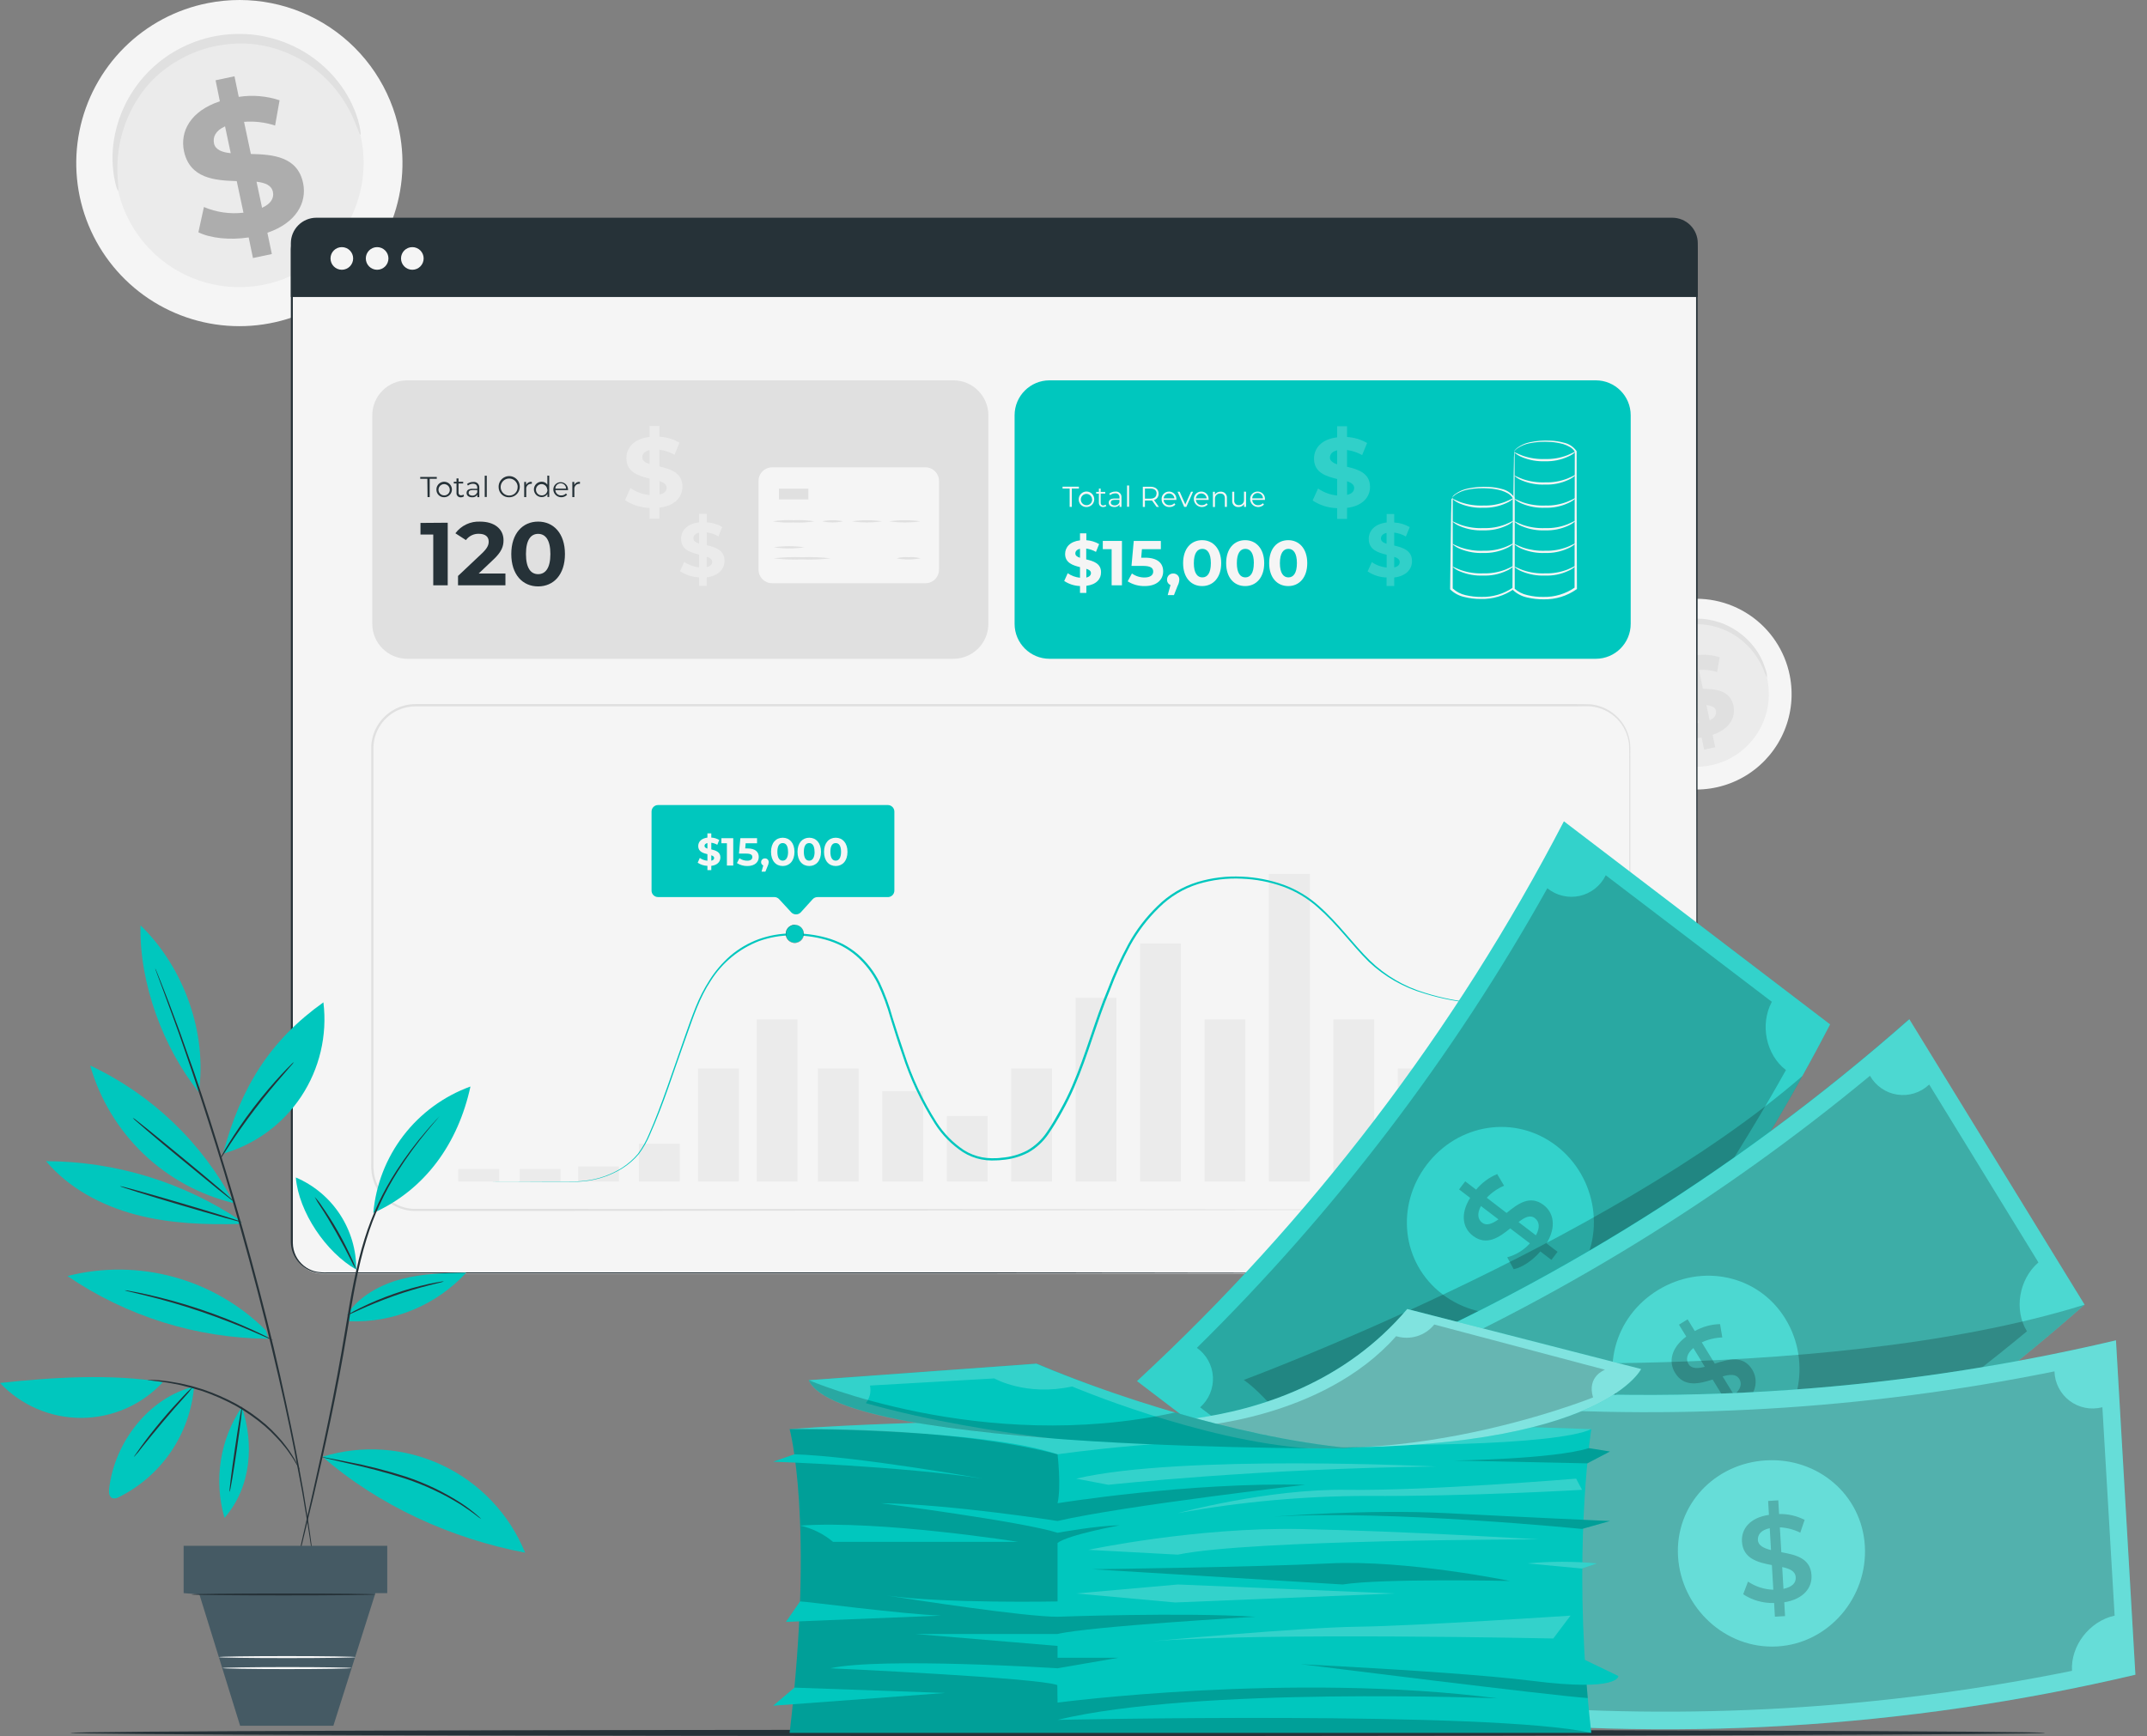
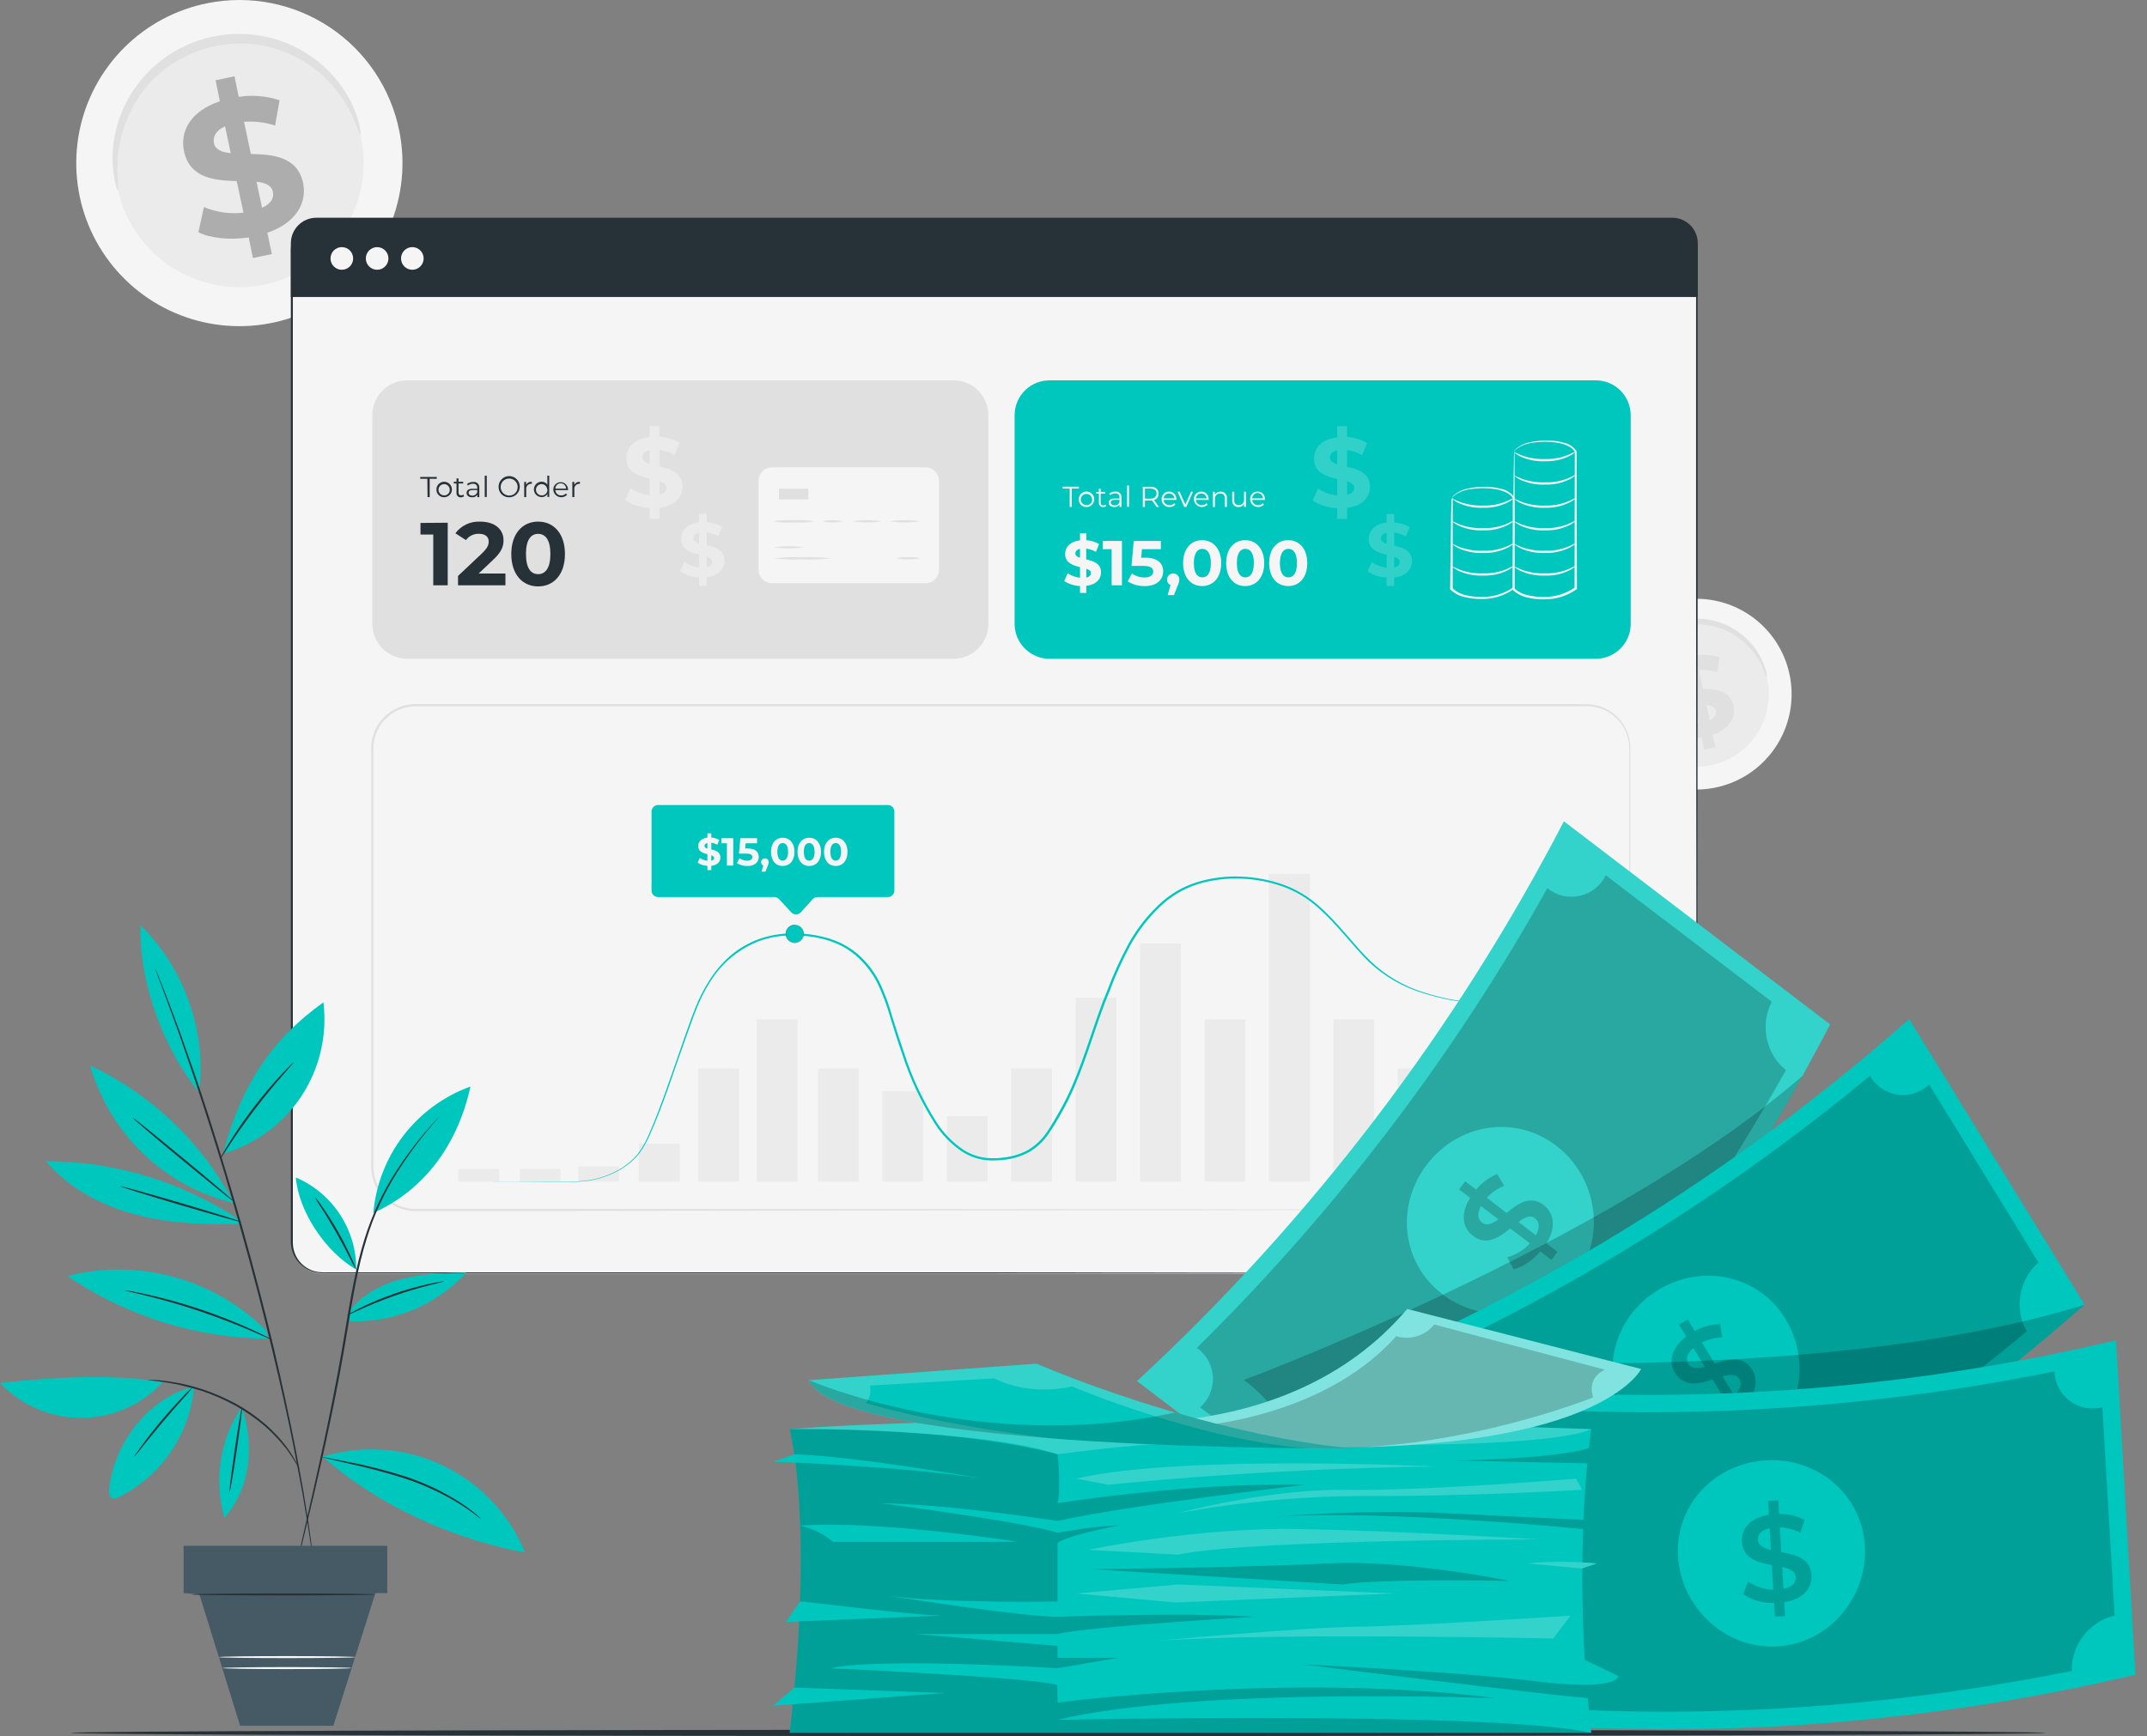
<svg xmlns="http://www.w3.org/2000/svg" width="136" height="110" viewBox="0 0 136 110" fill="none">
  <rect x="0" y="0" width="136" height="110" fill="#808080" stroke="none" />
  <path d="M25.296 8.313C25.695 10.319 25.491 12.397 24.709 14.286C23.927 16.175 22.602 17.79 20.902 18.926C19.202 20.062 17.203 20.668 15.159 20.667C13.114 20.666 11.116 20.059 9.417 18.922C7.717 17.785 6.394 16.169 5.613 14.28C4.832 12.39 4.63 10.311 5.031 8.306C5.432 6.301 6.42 4.461 7.867 3.017C9.315 1.574 11.159 0.592 13.165 0.197C15.85 -0.335 18.636 0.221 20.911 1.743C23.186 3.265 24.763 5.629 25.296 8.313Z" fill="#F5F5F5" />
  <path d="M22.882 8.796C23.184 10.324 23.026 11.907 22.428 13.345C21.829 14.783 20.818 16.012 19.522 16.875C18.226 17.738 16.702 18.198 15.145 18.195C13.587 18.193 12.066 17.729 10.772 16.861C9.478 15.994 8.471 14.762 7.877 13.322C7.284 11.882 7.131 10.299 7.437 8.772C7.744 7.245 8.496 5.843 9.6 4.744C10.703 3.644 12.108 2.897 13.636 2.596C14.65 2.395 15.694 2.396 16.708 2.599C17.722 2.802 18.686 3.203 19.544 3.779C20.403 4.355 21.14 5.094 21.713 5.955C22.285 6.816 22.683 7.781 22.882 8.796Z" fill="#EBEBEB" />
  <path d="M22.833 8.548C22.787 8.548 22.688 8.224 22.448 7.658C22.114 6.863 21.659 6.124 21.1 5.467C20.713 5.019 20.277 4.616 19.8 4.265C19.255 3.864 18.659 3.536 18.029 3.289C17.689 3.152 17.338 3.042 16.981 2.96C16.611 2.872 16.235 2.811 15.857 2.779C15.464 2.748 15.069 2.748 14.676 2.779C14.272 2.81 13.871 2.869 13.476 2.957C13.081 3.05 12.692 3.171 12.315 3.321C11.95 3.469 11.597 3.644 11.258 3.844C10.929 4.033 10.614 4.247 10.317 4.483C10.028 4.711 9.758 4.962 9.508 5.232C9.054 5.734 8.666 6.292 8.355 6.893C8.081 7.418 7.866 7.971 7.713 8.543C7.49 9.378 7.399 10.243 7.444 11.106C7.473 11.721 7.53 12.063 7.484 12.074C7.438 12.085 7.314 11.758 7.214 11.13C7.074 10.234 7.103 9.32 7.298 8.435C7.43 7.821 7.636 7.226 7.91 6.661C8.226 6.01 8.63 5.405 9.109 4.863C9.368 4.568 9.649 4.293 9.95 4.041C10.263 3.775 10.596 3.535 10.948 3.324C11.311 3.103 11.692 2.911 12.085 2.75C12.897 2.417 13.758 2.219 14.633 2.165C15.057 2.138 15.482 2.145 15.905 2.183C16.314 2.222 16.718 2.293 17.116 2.394C17.496 2.489 17.868 2.614 18.229 2.766C19.486 3.284 20.587 4.12 21.423 5.192C21.983 5.901 22.406 6.708 22.671 7.572C22.846 8.187 22.868 8.54 22.833 8.548Z" fill="#E0E0E0" />
  <path d="M16.937 14.748L17.22 16.096L16.023 16.349L15.753 15.044C14.554 15.225 13.327 15.096 12.567 14.718L12.917 13.117C13.707 13.453 14.57 13.576 15.422 13.476L14.996 11.475C13.599 11.435 12.031 11.306 11.656 9.588C11.386 8.319 12.076 7.033 13.926 6.418L13.656 5.087L14.853 4.833L15.123 6.138C15.99 6.004 16.877 6.078 17.71 6.354L17.425 7.955C16.791 7.747 16.124 7.668 15.459 7.72L15.891 9.756C17.287 9.785 18.856 9.92 19.201 11.607C19.452 12.839 18.77 14.12 16.937 14.748ZM14.616 9.707L14.255 8.006C13.651 8.276 13.473 8.685 13.556 9.084C13.64 9.483 14.052 9.65 14.616 9.707ZM17.287 12.157C17.198 11.737 16.805 11.583 16.249 11.513L16.6 13.166C17.171 12.907 17.371 12.54 17.287 12.157Z" fill="#ADADAD" />
  <path d="M113.371 42.801C113.605 43.974 113.486 45.19 113.028 46.295C112.571 47.4 111.796 48.344 110.802 49.009C109.807 49.673 108.638 50.028 107.442 50.027C106.246 50.027 105.077 49.672 104.083 49.007C103.089 48.342 102.315 47.397 101.858 46.291C101.402 45.186 101.283 43.97 101.518 42.797C101.753 41.625 102.33 40.548 103.177 39.704C104.024 38.859 105.103 38.285 106.276 38.054C107.053 37.9 107.854 37.9 108.631 38.055C109.409 38.21 110.148 38.517 110.807 38.958C111.466 39.399 112.031 39.965 112.471 40.624C112.911 41.284 113.217 42.023 113.371 42.801Z" fill="#F5F5F5" />
  <path d="M111.957 43.081C112.135 43.975 112.044 44.902 111.695 45.744C111.346 46.586 110.755 47.306 109.997 47.812C109.239 48.318 108.348 48.588 107.436 48.588C106.524 48.587 105.634 48.316 104.876 47.809C104.118 47.302 103.528 46.581 103.181 45.739C102.833 44.896 102.743 43.969 102.922 43.075C103.101 42.181 103.541 41.361 104.187 40.717C104.833 40.074 105.655 39.636 106.55 39.461C107.142 39.343 107.753 39.343 108.345 39.461C108.938 39.58 109.501 39.814 110.004 40.15C110.506 40.486 110.937 40.918 111.272 41.421C111.607 41.924 111.84 42.488 111.957 43.081Z" fill="#EBEBEB" />
  <path d="M111.93 42.938C111.836 42.773 111.761 42.599 111.703 42.418C111.507 41.953 111.239 41.521 110.911 41.137C110.683 40.876 110.428 40.64 110.151 40.434C109.831 40.199 109.482 40.007 109.113 39.862C108.915 39.784 108.711 39.72 108.504 39.671C108.288 39.618 108.068 39.583 107.846 39.566C107.616 39.547 107.385 39.547 107.156 39.566C106.919 39.583 106.684 39.617 106.452 39.668C106.221 39.723 105.994 39.794 105.773 39.881C105.56 39.968 105.353 40.071 105.156 40.188C104.781 40.407 104.44 40.679 104.145 40.997C103.875 41.287 103.645 41.612 103.46 41.962C103.3 42.269 103.173 42.593 103.083 42.927C102.955 43.416 102.903 43.922 102.929 44.426C102.957 44.613 102.965 44.803 102.953 44.992C102.862 44.826 102.808 44.642 102.794 44.453C102.712 43.93 102.727 43.396 102.84 42.879C102.919 42.52 103.04 42.172 103.198 41.841C103.385 41.461 103.621 41.107 103.902 40.79C104.053 40.618 104.217 40.457 104.393 40.31C104.577 40.155 104.772 40.014 104.978 39.889C105.19 39.761 105.411 39.649 105.641 39.555C105.878 39.46 106.122 39.382 106.371 39.323C106.621 39.267 106.876 39.23 107.131 39.213C107.379 39.192 107.628 39.192 107.875 39.213C108.343 39.259 108.802 39.373 109.237 39.552C109.623 39.718 109.985 39.934 110.315 40.194C110.602 40.422 110.862 40.682 111.089 40.97C111.417 41.385 111.665 41.858 111.819 42.364C111.899 42.544 111.937 42.741 111.93 42.938Z" fill="#E0E0E0" />
  <path d="M108.483 46.564L108.65 47.348L107.949 47.496L107.788 46.734C107.163 46.844 106.519 46.778 105.93 46.542L106.133 45.604C106.595 45.8 107.1 45.872 107.599 45.814L107.351 44.644C106.542 44.62 105.61 44.545 105.397 43.542C105.238 42.801 105.642 42.048 106.723 41.687L106.558 40.908L107.259 40.76L107.421 41.523C107.928 41.445 108.446 41.489 108.933 41.65L108.766 42.585C108.396 42.465 108.006 42.418 107.618 42.447L107.869 43.639C108.677 43.658 109.596 43.736 109.807 44.717C109.955 45.464 109.556 46.197 108.483 46.564ZM107.135 43.615L106.922 42.62C106.569 42.784 106.467 43.019 106.515 43.251C106.564 43.483 106.798 43.577 107.127 43.615H107.135ZM108.699 45.049C108.645 44.803 108.416 44.715 108.09 44.671L108.297 45.639C108.626 45.488 108.737 45.273 108.691 45.049H108.699Z" fill="#E0E0E0" />
  <path d="M129.546 109.8C129.546 109.908 101.546 110 67.006 110C32.467 110 4.467 109.908 4.467 109.8C4.467 109.693 32.461 109.601 67.006 109.601C101.551 109.601 129.546 109.693 129.546 109.8Z" fill="#263238" />
  <path d="M105.549 13.93H20.434C19.36 13.93 18.49 14.8 18.49 15.874V78.752C18.49 79.826 19.36 80.696 20.434 80.696H105.549C106.623 80.696 107.493 79.826 107.493 78.752V15.874C107.493 14.8 106.623 13.93 105.549 13.93Z" fill="#F5F5F5" />
  <path d="M105.545 80.696C105.841 80.693 106.132 80.622 106.397 80.49C106.662 80.358 106.893 80.168 107.073 79.933C107.349 79.573 107.491 79.127 107.475 78.674C107.475 76.62 107.475 73.593 107.462 69.695C107.462 61.896 107.448 50.612 107.437 36.67C107.437 33.184 107.437 29.536 107.437 25.726C107.437 23.823 107.437 21.883 107.437 19.906V16.154C107.452 15.906 107.432 15.657 107.378 15.415C107.317 15.175 107.21 14.949 107.062 14.75C106.914 14.551 106.728 14.383 106.515 14.256C106.301 14.128 106.062 14.044 105.815 14.011C105.561 13.99 105.306 13.983 105.052 13.989H80.411H20.438C20.114 13.987 19.795 14.068 19.512 14.225C19.228 14.382 18.99 14.609 18.82 14.884C18.653 15.157 18.56 15.47 18.55 15.79C18.55 16.116 18.55 16.45 18.55 16.779V28.559C18.55 33.74 18.55 38.841 18.55 43.862C18.55 53.895 18.55 63.573 18.55 72.792V76.226C18.55 76.795 18.55 77.364 18.55 77.927C18.55 78.21 18.55 78.493 18.55 78.774C18.556 79.046 18.62 79.315 18.739 79.561C18.858 79.805 19.028 80.02 19.238 80.192C19.448 80.364 19.692 80.489 19.955 80.558C20.221 80.615 20.492 80.636 20.764 80.62H24.896H37.601H60.406L93.431 80.642L102.41 80.655H104.744C105.27 80.655 105.54 80.655 105.54 80.655H104.744H102.41H93.431L60.406 80.679H37.601H20.769C20.485 80.694 20.201 80.672 19.923 80.612C19.5 80.501 19.125 80.255 18.855 79.912C18.584 79.568 18.433 79.146 18.424 78.709V72.725C18.424 63.505 18.424 53.828 18.424 43.795V16.793C18.424 16.461 18.424 16.135 18.424 15.798C18.436 15.454 18.538 15.118 18.718 14.825C18.899 14.53 19.153 14.287 19.455 14.118C19.757 13.949 20.097 13.86 20.443 13.86H80.416H93.894H105.033C105.293 13.851 105.553 13.858 105.812 13.881C106.075 13.92 106.328 14.012 106.556 14.151C106.782 14.285 106.979 14.463 107.137 14.674C107.294 14.885 107.408 15.125 107.472 15.38C107.528 15.632 107.548 15.891 107.534 16.148V19.906C107.534 21.883 107.534 23.823 107.534 25.726C107.534 29.532 107.534 33.18 107.534 36.67C107.534 50.612 107.518 61.896 107.513 69.695C107.513 73.593 107.513 76.62 107.513 78.674C107.526 79.068 107.421 79.457 107.21 79.79C107 80.123 106.694 80.385 106.332 80.542C106.148 80.619 105.954 80.669 105.755 80.69L105.545 80.696Z" fill="#263238" />
  <path d="M101.082 24.099H66.483C65.26 24.099 64.269 25.09 64.269 26.312V39.529C64.269 40.751 65.26 41.742 66.483 41.742H101.082C102.304 41.742 103.295 40.751 103.295 39.529V26.312C103.295 25.09 102.304 24.099 101.082 24.099Z" fill="#00C7BE" />
  <g opacity="0.2">
    <path d="M85.327 32.18V32.881H84.702V32.199C84.148 32.185 83.61 32.017 83.147 31.714L83.492 30.951C83.85 31.202 84.267 31.355 84.702 31.396V30.35C84.009 30.183 83.235 29.951 83.235 29.059C83.235 28.396 83.715 27.827 84.702 27.711V27.007H85.327V27.689C85.775 27.714 86.21 27.845 86.597 28.07L86.284 28.838C85.99 28.668 85.665 28.558 85.327 28.514V29.576C86.02 29.738 86.783 29.97 86.783 30.849C86.783 31.501 86.308 32.062 85.327 32.18ZM84.702 29.42V28.533C84.37 28.606 84.241 28.803 84.241 28.994C84.241 29.186 84.427 29.331 84.702 29.42ZM85.78 30.924C85.78 30.706 85.6 30.587 85.33 30.493V31.355C85.64 31.288 85.778 31.124 85.778 30.924H85.78Z" fill="#F5F5F5" />
  </g>
  <g opacity="0.2">
    <path d="M88.316 36.592V37.131H87.831V36.592C87.402 36.578 86.986 36.445 86.629 36.206L86.898 35.616C87.176 35.81 87.499 35.928 87.837 35.959V35.15C87.297 35.018 86.702 34.84 86.702 34.147C86.702 33.635 87.074 33.196 87.837 33.106V32.567H88.316V33.106C88.662 33.124 88.999 33.225 89.298 33.4L89.055 33.996C88.829 33.863 88.577 33.778 88.316 33.745V34.568C88.856 34.692 89.443 34.872 89.443 35.554C89.443 36.064 89.077 36.5 88.316 36.592ZM87.831 34.454V33.767C87.575 33.824 87.475 33.964 87.475 34.126C87.475 34.287 87.618 34.387 87.831 34.454ZM88.664 35.619C88.664 35.449 88.524 35.349 88.316 35.285V35.953C88.559 35.899 88.664 35.775 88.664 35.619Z" fill="#F5F5F5" />
  </g>
  <path d="M92.022 31.533C92.026 31.57 92.026 31.607 92.022 31.643C92.022 31.727 92.022 31.832 92.022 31.962C92.022 32.253 92.022 32.652 92.022 33.15V37.326V37.285C92.249 37.496 92.528 37.642 92.831 37.709C93.16 37.786 93.498 37.825 93.836 37.822C94.554 37.841 95.26 37.63 95.85 37.221L95.825 37.275C95.825 35.137 95.825 33.158 95.825 31.538V31.56C95.749 31.436 95.642 31.333 95.515 31.261C95.388 31.189 95.253 31.13 95.114 31.085C94.85 31.009 94.579 30.963 94.305 30.948C93.862 30.914 93.416 30.938 92.979 31.021C92.7 31.074 92.435 31.181 92.197 31.336C92.137 31.381 92.081 31.43 92.027 31.482C91.995 31.52 91.979 31.541 91.976 31.538C92.022 31.446 92.091 31.367 92.175 31.309C92.411 31.138 92.68 31.017 92.965 30.956C93.408 30.862 93.861 30.827 94.313 30.854C94.594 30.865 94.873 30.91 95.143 30.986C95.464 31.06 95.744 31.253 95.928 31.525C95.928 33.142 95.928 35.123 95.928 37.261V37.299L95.904 37.318C95.289 37.751 94.55 37.974 93.798 37.951C93.448 37.954 93.1 37.912 92.76 37.827C92.426 37.755 92.118 37.592 91.871 37.355L91.857 37.342V37.315C91.879 35.611 91.898 34.167 91.911 33.129C91.911 32.633 91.93 32.234 91.938 31.943C91.938 31.816 91.938 31.713 91.938 31.633C91.963 31.597 91.991 31.563 92.022 31.533Z" fill="#F5F5F5" />
  <path d="M95.918 31.544C95.77 31.687 95.596 31.801 95.406 31.881C94.952 32.088 94.457 32.188 93.958 32.172C93.461 32.193 92.964 32.107 92.503 31.919C92.311 31.844 92.134 31.735 91.982 31.595C91.982 31.574 92.195 31.695 92.54 31.827C92.996 31.982 93.477 32.051 93.958 32.032C94.439 32.047 94.918 31.964 95.365 31.789C95.708 31.649 95.905 31.523 95.918 31.544Z" fill="#F5F5F5" />
  <path d="M95.918 32.975C95.77 33.12 95.597 33.235 95.406 33.315C94.952 33.522 94.457 33.62 93.958 33.603C93.46 33.626 92.964 33.539 92.503 33.35C92.309 33.278 92.133 33.168 91.982 33.027C91.982 33.005 92.195 33.126 92.54 33.258C92.996 33.413 93.477 33.483 93.958 33.463C94.439 33.479 94.917 33.397 95.365 33.223C95.708 33.081 95.905 32.956 95.918 32.975Z" fill="#F5F5F5" />
  <path d="M95.918 34.409C95.77 34.552 95.596 34.667 95.406 34.746C94.952 34.953 94.457 35.052 93.958 35.037C93.461 35.058 92.964 34.972 92.503 34.784C92.311 34.709 92.134 34.6 91.982 34.461C91.982 34.439 92.195 34.56 92.54 34.692C92.997 34.846 93.477 34.915 93.958 34.897C94.439 34.912 94.918 34.829 95.365 34.655C95.708 34.514 95.905 34.388 95.918 34.409Z" fill="#F5F5F5" />
  <path d="M95.918 35.841C95.77 35.985 95.597 36.1 95.406 36.178C94.953 36.387 94.457 36.487 93.958 36.469C93.461 36.49 92.964 36.404 92.503 36.216C92.31 36.143 92.133 36.033 91.982 35.892C91.982 35.871 92.195 35.992 92.54 36.124C92.996 36.279 93.477 36.349 93.958 36.329C94.439 36.343 94.917 36.261 95.365 36.089C95.708 35.946 95.905 35.822 95.918 35.841Z" fill="#F5F5F5" />
  <path d="M95.94 28.597C95.947 28.653 95.947 28.709 95.94 28.764C95.94 28.887 95.94 29.048 95.94 29.25C95.94 29.683 95.94 30.295 95.94 31.058V37.326L95.924 37.285C96.161 37.499 96.45 37.646 96.763 37.711C97.093 37.791 97.431 37.828 97.771 37.822C98.482 37.837 99.179 37.627 99.763 37.221L99.739 37.275C99.739 33.926 99.752 30.878 99.755 28.603V28.621C99.677 28.493 99.566 28.388 99.434 28.317C99.306 28.242 99.169 28.182 99.027 28.139C98.763 28.065 98.492 28.019 98.218 28.004C97.775 27.971 97.328 27.998 96.892 28.085C96.616 28.139 96.354 28.247 96.121 28.403C96.062 28.445 96.008 28.493 95.959 28.546C95.924 28.581 95.911 28.603 95.908 28.603C95.905 28.603 95.908 28.576 95.946 28.535C95.993 28.477 96.046 28.425 96.105 28.379C96.335 28.208 96.599 28.088 96.879 28.028C97.321 27.93 97.774 27.894 98.226 27.921C98.509 27.931 98.789 27.975 99.062 28.05C99.39 28.12 99.68 28.313 99.871 28.589V28.611C99.871 30.886 99.871 33.935 99.89 37.283V37.32L99.865 37.339C99.257 37.768 98.526 37.991 97.781 37.975C97.43 37.978 97.08 37.938 96.738 37.857C96.397 37.786 96.082 37.62 95.83 37.38L95.816 37.363V37.337C95.838 34.797 95.857 32.616 95.87 31.058C95.87 30.295 95.892 29.686 95.897 29.252C95.897 29.053 95.897 28.894 95.911 28.772C95.915 28.713 95.925 28.654 95.94 28.597Z" fill="#F5F5F5" />
  <path d="M99.838 31.544C99.69 31.687 99.516 31.801 99.326 31.881C98.873 32.089 98.377 32.189 97.878 32.172C97.38 32.193 96.884 32.107 96.423 31.919C96.231 31.844 96.054 31.735 95.902 31.595C95.902 31.574 96.115 31.695 96.46 31.827C96.916 31.982 97.397 32.051 97.878 32.032C98.359 32.047 98.837 31.964 99.285 31.789C99.628 31.649 99.825 31.523 99.838 31.544Z" fill="#F5F5F5" />
  <path d="M99.838 32.975C99.69 33.12 99.516 33.235 99.326 33.315C98.872 33.522 98.377 33.621 97.878 33.603C97.38 33.626 96.884 33.539 96.423 33.35C96.229 33.278 96.052 33.168 95.902 33.027C95.902 33.005 96.115 33.126 96.46 33.258C96.916 33.413 97.397 33.483 97.878 33.463C98.359 33.479 98.837 33.397 99.285 33.223C99.628 33.081 99.825 32.956 99.838 32.975Z" fill="#F5F5F5" />
  <path d="M99.838 30.075C99.69 30.22 99.516 30.335 99.326 30.415C98.872 30.622 98.377 30.721 97.878 30.703C97.38 30.725 96.884 30.639 96.423 30.45C96.23 30.376 96.053 30.267 95.902 30.126C95.902 30.105 96.115 30.226 96.46 30.358C96.916 30.513 97.397 30.582 97.878 30.563C98.359 30.578 98.837 30.497 99.285 30.323C99.628 30.18 99.825 30.056 99.838 30.075Z" fill="#F5F5F5" />
  <path d="M99.838 28.597C99.69 28.741 99.516 28.855 99.326 28.934C98.872 29.141 98.377 29.241 97.878 29.226C97.38 29.246 96.884 29.16 96.423 28.972C96.231 28.898 96.054 28.788 95.902 28.649C95.902 28.627 96.115 28.746 96.46 28.878C96.916 29.034 97.397 29.104 97.878 29.085C98.359 29.1 98.837 29.017 99.285 28.843C99.628 28.703 99.825 28.576 99.838 28.597Z" fill="#F5F5F5" />
  <path d="M99.838 34.409C99.69 34.552 99.516 34.667 99.326 34.746C98.872 34.953 98.377 35.053 97.878 35.037C97.38 35.058 96.884 34.972 96.423 34.784C96.231 34.709 96.054 34.6 95.902 34.461C95.902 34.439 96.115 34.56 96.46 34.692C96.917 34.846 97.397 34.915 97.878 34.897C98.359 34.912 98.837 34.829 99.285 34.655C99.628 34.514 99.825 34.388 99.838 34.409Z" fill="#F5F5F5" />
  <path d="M99.838 35.841C99.69 35.985 99.516 36.1 99.326 36.178C98.873 36.388 98.377 36.487 97.878 36.469C97.38 36.49 96.884 36.404 96.423 36.216C96.23 36.143 96.053 36.033 95.902 35.892C95.902 35.871 96.115 35.992 96.46 36.124C96.916 36.279 97.397 36.349 97.878 36.329C98.359 36.343 98.837 36.261 99.285 36.089C99.628 35.946 99.825 35.822 99.838 35.841Z" fill="#F5F5F5" />
  <path d="M60.391 24.099H25.798C24.574 24.099 23.582 25.091 23.582 26.315V39.526C23.582 40.75 24.574 41.742 25.798 41.742H60.391C61.615 41.742 62.607 40.75 62.607 39.526V26.315C62.607 25.091 61.615 24.099 60.391 24.099Z" fill="#E0E0E0" />
  <path d="M41.773 32.166V32.867H41.147V32.185C40.592 32.168 40.053 31.995 39.592 31.686L39.934 30.924C40.293 31.174 40.711 31.326 41.147 31.366V30.323C40.454 30.155 39.678 29.924 39.678 29.031C39.678 28.368 40.161 27.799 41.147 27.683V26.993H41.773V27.67C42.219 27.695 42.653 27.825 43.04 28.05L42.727 28.818C42.434 28.647 42.109 28.537 41.773 28.495V29.557C42.465 29.719 43.228 29.951 43.228 30.829C43.228 31.487 42.765 32.048 41.773 32.166ZM41.147 29.406V28.519C40.816 28.592 40.684 28.775 40.684 28.98C40.684 29.185 40.878 29.317 41.147 29.406ZM42.225 30.91C42.225 30.692 42.042 30.573 41.775 30.479V31.341C42.085 31.274 42.225 31.11 42.225 30.905V30.91Z" fill="#EBEBEB" />
  <path d="M44.764 36.579V37.118H44.279V36.579C43.849 36.566 43.432 36.432 43.074 36.194L43.344 35.603C43.622 35.797 43.945 35.915 44.282 35.946V35.137C43.743 35.008 43.144 34.83 43.144 34.137C43.144 33.625 43.519 33.185 44.282 33.096V32.557H44.767V33.096C45.113 33.114 45.45 33.215 45.748 33.39L45.506 33.986C45.279 33.853 45.028 33.768 44.767 33.735V34.544C45.306 34.668 45.894 34.849 45.894 35.531C45.891 36.051 45.522 36.488 44.764 36.579ZM44.279 34.442V33.754C44.023 33.811 43.921 33.951 43.921 34.113C43.921 34.275 44.066 34.374 44.279 34.442ZM45.112 35.606C45.112 35.436 44.972 35.337 44.764 35.272V35.94C45.004 35.886 45.112 35.757 45.112 35.606Z" fill="#EBEBEB" />
  <path d="M27.069 30.336H26.619V30.22H27.668V30.336H27.218V31.498H27.083L27.069 30.336Z" fill="#263238" />
  <path d="M27.645 31.018C27.644 30.921 27.672 30.826 27.726 30.745C27.78 30.664 27.856 30.601 27.946 30.563C28.035 30.526 28.134 30.515 28.229 30.534C28.325 30.553 28.412 30.599 28.481 30.668C28.55 30.736 28.597 30.824 28.616 30.919C28.636 31.014 28.626 31.113 28.589 31.203C28.552 31.292 28.489 31.369 28.408 31.423C28.328 31.477 28.233 31.506 28.135 31.506C28.07 31.508 28.006 31.497 27.946 31.474C27.885 31.45 27.83 31.414 27.784 31.368C27.738 31.323 27.702 31.268 27.678 31.208C27.654 31.148 27.643 31.083 27.645 31.018ZM28.491 31.018C28.488 30.948 28.465 30.88 28.424 30.823C28.383 30.765 28.326 30.721 28.26 30.697C28.194 30.672 28.122 30.666 28.054 30.682C27.985 30.698 27.922 30.733 27.874 30.784C27.825 30.835 27.793 30.899 27.78 30.968C27.768 31.038 27.776 31.109 27.804 31.174C27.832 31.238 27.878 31.293 27.937 31.332C27.996 31.37 28.065 31.391 28.135 31.39C28.184 31.391 28.232 31.382 28.276 31.363C28.321 31.345 28.361 31.317 28.395 31.282C28.428 31.247 28.454 31.206 28.471 31.16C28.487 31.115 28.494 31.067 28.491 31.018Z" fill="#263238" />
  <path d="M29.391 31.444C29.333 31.491 29.26 31.514 29.186 31.512C29.15 31.514 29.114 31.509 29.08 31.496C29.047 31.483 29.016 31.464 28.99 31.438C28.965 31.413 28.945 31.382 28.932 31.348C28.92 31.314 28.914 31.278 28.917 31.242V30.636H28.744V30.525H28.917V30.315H29.046V30.525H29.34V30.636H29.046V31.21C29.043 31.233 29.045 31.256 29.052 31.279C29.059 31.301 29.071 31.321 29.087 31.338C29.103 31.355 29.123 31.368 29.145 31.376C29.166 31.384 29.19 31.387 29.213 31.385C29.265 31.386 29.316 31.369 29.356 31.337L29.391 31.444Z" fill="#263238" />
  <path d="M30.361 30.905V31.501H30.237V31.35C30.201 31.404 30.151 31.447 30.093 31.475C30.034 31.503 29.97 31.515 29.905 31.509C29.689 31.509 29.555 31.396 29.555 31.239C29.555 31.083 29.649 30.97 29.927 30.97H30.231V30.905C30.231 30.741 30.137 30.652 29.962 30.652C29.845 30.65 29.731 30.69 29.641 30.765L29.584 30.668C29.695 30.58 29.834 30.534 29.975 30.538C30.026 30.531 30.078 30.536 30.126 30.551C30.175 30.567 30.219 30.593 30.256 30.629C30.294 30.664 30.322 30.707 30.34 30.755C30.358 30.803 30.365 30.854 30.361 30.905ZM30.231 31.212V31.053H29.929C29.743 31.053 29.684 31.129 29.684 31.226C29.684 31.323 29.773 31.406 29.927 31.406C29.99 31.407 30.052 31.389 30.104 31.354C30.157 31.319 30.197 31.268 30.221 31.21L30.231 31.212Z" fill="#263238" />
  <path d="M30.705 30.142H30.834V31.49H30.705V30.142Z" fill="#263238" />
  <path d="M31.584 30.86C31.58 30.726 31.616 30.594 31.687 30.481C31.758 30.368 31.861 30.279 31.983 30.224C32.105 30.17 32.24 30.154 32.372 30.177C32.503 30.2 32.625 30.262 32.721 30.355C32.817 30.447 32.883 30.567 32.911 30.697C32.94 30.828 32.928 30.964 32.878 31.088C32.828 31.212 32.743 31.318 32.633 31.393C32.522 31.468 32.392 31.509 32.258 31.509C32.171 31.513 32.083 31.499 32.001 31.468C31.919 31.438 31.845 31.39 31.781 31.329C31.718 31.269 31.668 31.196 31.634 31.115C31.601 31.034 31.584 30.947 31.584 30.86ZM32.792 30.86C32.792 30.753 32.76 30.649 32.701 30.56C32.642 30.471 32.558 30.402 32.459 30.361C32.361 30.321 32.252 30.31 32.148 30.331C32.043 30.352 31.947 30.403 31.872 30.478C31.796 30.554 31.745 30.65 31.724 30.754C31.703 30.859 31.714 30.967 31.755 31.066C31.796 31.164 31.865 31.249 31.953 31.308C32.042 31.367 32.146 31.399 32.253 31.399C32.324 31.401 32.395 31.388 32.461 31.361C32.527 31.335 32.586 31.295 32.636 31.245C32.686 31.194 32.726 31.134 32.751 31.068C32.777 31.001 32.789 30.931 32.787 30.86H32.792Z" fill="#263238" />
  <path d="M33.688 30.53V30.654H33.658C33.612 30.652 33.566 30.66 33.524 30.677C33.482 30.694 33.444 30.721 33.413 30.754C33.382 30.788 33.359 30.828 33.345 30.872C33.332 30.916 33.328 30.962 33.334 31.007V31.498H33.205V30.536H33.326V30.724C33.359 30.659 33.412 30.605 33.477 30.57C33.541 30.536 33.615 30.522 33.688 30.53Z" fill="#263238" />
  <path d="M34.791 30.142V31.489H34.678V31.298C34.639 31.361 34.585 31.413 34.52 31.448C34.455 31.483 34.382 31.5 34.308 31.497C34.179 31.497 34.055 31.446 33.963 31.355C33.872 31.263 33.82 31.139 33.82 31.01C33.82 30.88 33.872 30.756 33.963 30.665C34.055 30.573 34.179 30.522 34.308 30.522C34.38 30.519 34.451 30.535 34.515 30.568C34.579 30.601 34.633 30.65 34.672 30.71V30.134L34.791 30.142ZM34.664 31.018C34.661 30.947 34.638 30.879 34.597 30.822C34.556 30.765 34.499 30.721 34.433 30.696C34.367 30.671 34.295 30.666 34.227 30.681C34.158 30.697 34.095 30.733 34.047 30.783C33.998 30.834 33.965 30.898 33.953 30.968C33.941 31.037 33.949 31.108 33.977 31.173C34.005 31.238 34.051 31.293 34.11 31.331C34.169 31.37 34.238 31.39 34.308 31.39C34.358 31.392 34.407 31.385 34.453 31.367C34.5 31.349 34.542 31.322 34.577 31.287C34.611 31.252 34.638 31.209 34.656 31.163C34.673 31.117 34.681 31.067 34.678 31.018H34.664Z" fill="#263238" />
  <path d="M35.987 31.056H35.178C35.181 31.103 35.192 31.149 35.213 31.191C35.233 31.233 35.262 31.271 35.297 31.302C35.332 31.333 35.373 31.357 35.417 31.372C35.462 31.387 35.509 31.393 35.556 31.39C35.611 31.392 35.665 31.382 35.716 31.36C35.767 31.339 35.812 31.307 35.849 31.266L35.922 31.35C35.853 31.422 35.765 31.472 35.668 31.494C35.57 31.516 35.469 31.509 35.375 31.474C35.282 31.439 35.201 31.376 35.143 31.295C35.085 31.214 35.052 31.118 35.049 31.018C35.049 30.894 35.098 30.776 35.185 30.688C35.273 30.601 35.392 30.552 35.515 30.552C35.639 30.552 35.758 30.601 35.845 30.688C35.932 30.776 35.981 30.894 35.981 31.018L35.987 31.056ZM35.178 30.962H35.858C35.858 30.871 35.822 30.785 35.758 30.721C35.694 30.658 35.608 30.622 35.518 30.622C35.428 30.622 35.341 30.658 35.278 30.721C35.214 30.785 35.178 30.871 35.178 30.962Z" fill="#263238" />
  <path d="M36.736 30.53V30.654H36.707C36.661 30.652 36.615 30.66 36.573 30.677C36.531 30.694 36.493 30.721 36.462 30.755C36.431 30.788 36.408 30.829 36.394 30.872C36.381 30.916 36.377 30.962 36.383 31.008V31.498H36.254V30.536H36.378V30.724C36.411 30.66 36.463 30.606 36.527 30.572C36.591 30.537 36.664 30.523 36.736 30.53Z" fill="#263238" />
  <path d="M28.36 33.121V37.086H27.444V33.87H26.635V33.134L28.36 33.121Z" fill="#263238" />
  <path d="M32.016 36.34V37.087H29.013V36.493L30.544 35.049C30.894 34.712 30.956 34.51 30.956 34.315C30.956 34.005 30.741 33.822 30.323 33.822C30.166 33.818 30.01 33.853 29.87 33.922C29.729 33.992 29.607 34.094 29.514 34.221L28.846 33.79C29.027 33.547 29.266 33.352 29.54 33.223C29.815 33.094 30.117 33.035 30.42 33.051C31.304 33.051 31.895 33.507 31.895 34.226C31.895 34.612 31.787 34.962 31.231 35.477L30.32 36.34H32.016Z" fill="#263238" />
  <path d="M32.387 35.105C32.387 33.794 33.112 33.05 34.088 33.05C35.063 33.05 35.786 33.794 35.786 35.105C35.786 36.415 35.066 37.156 34.088 37.156C33.109 37.156 32.387 36.412 32.387 35.105ZM34.864 35.105C34.864 34.202 34.546 33.827 34.088 33.827C33.629 33.827 33.317 34.202 33.317 35.105C33.317 36.008 33.632 36.38 34.088 36.38C34.543 36.38 34.864 36.005 34.864 35.105Z" fill="#263238" />
  <path d="M58.627 29.613H48.903C48.431 29.613 48.049 29.996 48.049 30.468V36.099C48.049 36.571 48.431 36.954 48.903 36.954H58.627C59.099 36.954 59.481 36.571 59.481 36.099V30.468C59.481 29.996 59.099 29.613 58.627 29.613Z" fill="#F5F5F5" />
  <path d="M51.203 30.964H49.34V31.641H51.203V30.964Z" fill="#E0E0E0" />
  <path d="M51.592 33.032C51.157 33.105 50.715 33.129 50.274 33.105C49.832 33.129 49.389 33.105 48.953 33.032C49.39 32.963 49.833 32.939 50.274 32.962C50.715 32.939 51.156 32.963 51.592 33.032Z" fill="#E0E0E0" />
  <path d="M53.402 33.031C52.968 33.128 52.518 33.128 52.084 33.031C52.518 32.938 52.968 32.938 53.402 33.031Z" fill="#E0E0E0" />
  <path d="M58.304 33.031C57.651 33.129 56.987 33.129 56.334 33.031C56.987 32.938 57.651 32.938 58.304 33.031Z" fill="#E0E0E0" />
  <path d="M55.874 33.031C55.243 33.128 54.601 33.128 53.971 33.031C54.602 32.938 55.243 32.938 55.874 33.031Z" fill="#E0E0E0" />
  <path d="M50.957 34.679C50.31 34.773 49.654 34.773 49.008 34.679C49.654 34.586 50.31 34.586 50.957 34.679Z" fill="#E0E0E0" />
  <path d="M52.612 35.377C52.014 35.448 51.411 35.472 50.809 35.447C50.207 35.472 49.605 35.448 49.008 35.377C49.605 35.308 50.207 35.285 50.809 35.307C51.411 35.285 52.013 35.308 52.612 35.377Z" fill="#E0E0E0" />
  <path d="M58.306 35.377C57.803 35.471 57.287 35.471 56.783 35.377C57.03 35.309 57.288 35.285 57.543 35.307C57.8 35.285 58.058 35.308 58.306 35.377Z" fill="#E0E0E0" />
  <path d="M67.757 30.956H67.307V30.837H68.342V30.956H67.892V32.118H67.757V30.956Z" fill="#F5F5F5" />
  <path d="M68.332 31.636C68.332 31.538 68.361 31.444 68.415 31.363C68.469 31.282 68.546 31.219 68.635 31.182C68.725 31.145 68.823 31.135 68.919 31.154C69.014 31.173 69.101 31.22 69.17 31.289C69.239 31.357 69.285 31.445 69.304 31.54C69.323 31.635 69.313 31.734 69.276 31.823C69.239 31.913 69.176 31.989 69.096 32.043C69.015 32.097 68.92 32.126 68.823 32.126C68.758 32.128 68.693 32.117 68.632 32.093C68.572 32.069 68.517 32.033 68.471 31.987C68.425 31.941 68.389 31.886 68.365 31.826C68.341 31.765 68.33 31.701 68.332 31.636ZM69.179 31.636C69.176 31.565 69.152 31.497 69.11 31.441C69.069 31.384 69.012 31.34 68.946 31.316C68.88 31.291 68.808 31.287 68.74 31.302C68.671 31.318 68.609 31.354 68.561 31.405C68.512 31.456 68.48 31.52 68.468 31.589C68.455 31.658 68.464 31.73 68.492 31.794C68.52 31.859 68.566 31.914 68.625 31.952C68.684 31.99 68.753 32.011 68.823 32.01C68.872 32.011 68.92 32.002 68.965 31.984C69.011 31.965 69.051 31.937 69.085 31.902C69.119 31.867 69.145 31.825 69.161 31.779C69.178 31.733 69.185 31.684 69.181 31.636H69.179Z" fill="#F5F5F5" />
  <path d="M70.08 32.059C70.023 32.105 69.951 32.129 69.878 32.126C69.842 32.129 69.805 32.123 69.772 32.111C69.738 32.098 69.707 32.078 69.682 32.053C69.656 32.027 69.636 31.996 69.624 31.963C69.611 31.929 69.606 31.893 69.608 31.857V31.277H69.436V31.167H69.608V30.956H69.721V31.167H70.012V31.277H69.721V31.851C69.718 31.874 69.72 31.898 69.727 31.92C69.734 31.942 69.746 31.963 69.762 31.98C69.778 31.997 69.798 32.01 69.82 32.018C69.842 32.026 69.865 32.029 69.888 32.026C69.94 32.028 69.99 32.01 70.029 31.975L70.08 32.059Z" fill="#F5F5F5" />
  <path d="M71.04 31.523V32.118H70.916V31.967C70.88 32.021 70.831 32.064 70.772 32.092C70.714 32.12 70.649 32.132 70.585 32.126C70.367 32.126 70.234 32.013 70.234 31.857C70.234 31.7 70.329 31.587 70.604 31.587H70.911V31.531C70.916 31.494 70.913 31.456 70.902 31.421C70.89 31.386 70.87 31.354 70.844 31.328C70.818 31.302 70.786 31.282 70.751 31.27C70.716 31.259 70.678 31.256 70.641 31.261C70.525 31.26 70.411 31.3 70.321 31.374L70.261 31.28C70.372 31.192 70.51 31.145 70.652 31.148C70.704 31.141 70.756 31.146 70.805 31.162C70.854 31.179 70.899 31.206 70.936 31.242C70.974 31.278 71.002 31.322 71.02 31.37C71.038 31.419 71.045 31.471 71.04 31.523ZM70.911 31.83V31.671H70.609C70.423 31.671 70.361 31.744 70.361 31.843C70.361 31.943 70.45 32.024 70.604 32.024C70.669 32.028 70.734 32.011 70.789 31.977C70.844 31.942 70.887 31.89 70.911 31.83Z" fill="#F5F5F5" />
  <path d="M71.393 30.762H71.522V32.11H71.393V30.762Z" fill="#F5F5F5" />
  <path d="M73.264 32.118L72.973 31.714H72.871H72.525V32.121H72.391V30.84H72.871C73.194 30.84 73.391 31.005 73.391 31.28C73.395 31.37 73.369 31.459 73.316 31.532C73.263 31.605 73.187 31.658 73.1 31.681L73.412 32.121L73.264 32.118ZM73.264 31.277C73.264 31.072 73.129 30.956 72.873 30.956H72.525V31.595H72.865C73.121 31.595 73.256 31.477 73.256 31.277H73.264Z" fill="#F5F5F5" />
  <path d="M74.519 31.676H73.71C73.713 31.723 73.724 31.769 73.745 31.811C73.765 31.853 73.793 31.891 73.829 31.922C73.864 31.953 73.905 31.977 73.949 31.992C73.994 32.007 74.041 32.013 74.088 32.01C74.142 32.012 74.197 32.002 74.248 31.98C74.299 31.959 74.344 31.927 74.381 31.886L74.454 31.97C74.408 32.021 74.351 32.062 74.287 32.089C74.223 32.116 74.154 32.129 74.085 32.126C74.019 32.13 73.953 32.12 73.891 32.097C73.829 32.073 73.772 32.038 73.725 31.991C73.677 31.945 73.64 31.89 73.615 31.829C73.591 31.767 73.579 31.701 73.581 31.635C73.577 31.572 73.587 31.509 73.609 31.449C73.631 31.39 73.665 31.335 73.71 31.29C73.753 31.244 73.806 31.208 73.865 31.183C73.923 31.159 73.986 31.147 74.05 31.147C74.113 31.146 74.176 31.158 74.235 31.183C74.293 31.207 74.346 31.243 74.39 31.289C74.434 31.335 74.468 31.389 74.49 31.449C74.511 31.509 74.52 31.572 74.516 31.635C74.516 31.635 74.519 31.662 74.519 31.676ZM73.71 31.579H74.392C74.385 31.494 74.345 31.414 74.282 31.357C74.219 31.299 74.137 31.267 74.051 31.267C73.966 31.267 73.883 31.299 73.82 31.357C73.757 31.414 73.718 31.494 73.71 31.579Z" fill="#F5F5F5" />
  <path d="M75.574 31.156L75.148 32.118H75.013L74.59 31.156H74.725L75.083 31.964L75.447 31.156H75.574Z" fill="#F5F5F5" />
  <path d="M76.562 31.676H75.753C75.756 31.723 75.768 31.768 75.788 31.81C75.809 31.852 75.837 31.89 75.872 31.921C75.907 31.952 75.948 31.976 75.993 31.991C76.037 32.007 76.084 32.013 76.13 32.01C76.186 32.012 76.24 32.002 76.291 31.981C76.342 31.959 76.388 31.927 76.424 31.886L76.5 31.97C76.43 32.042 76.341 32.092 76.244 32.113C76.146 32.135 76.045 32.128 75.951 32.092C75.858 32.057 75.777 31.994 75.719 31.913C75.66 31.832 75.627 31.735 75.624 31.635C75.62 31.572 75.63 31.509 75.652 31.449C75.674 31.39 75.709 31.335 75.752 31.29C75.796 31.244 75.849 31.208 75.908 31.183C75.966 31.159 76.029 31.147 76.093 31.147C76.156 31.146 76.219 31.158 76.278 31.183C76.336 31.207 76.389 31.243 76.433 31.289C76.477 31.335 76.511 31.389 76.532 31.449C76.554 31.509 76.563 31.572 76.559 31.635C76.559 31.635 76.562 31.662 76.562 31.676ZM75.753 31.579H76.435C76.427 31.494 76.388 31.414 76.325 31.357C76.262 31.299 76.18 31.267 76.094 31.267C76.008 31.267 75.926 31.299 75.863 31.357C75.8 31.414 75.761 31.494 75.753 31.579Z" fill="#F5F5F5" />
  <path d="M77.716 31.56V32.118H77.587V31.579C77.587 31.374 77.482 31.272 77.298 31.272C77.252 31.268 77.206 31.275 77.163 31.291C77.12 31.308 77.081 31.334 77.049 31.367C77.016 31.4 76.992 31.44 76.977 31.483C76.962 31.527 76.957 31.574 76.961 31.619V32.124H76.832V31.161H76.956V31.339C76.995 31.279 77.05 31.23 77.114 31.197C77.179 31.164 77.251 31.149 77.323 31.153C77.376 31.149 77.43 31.157 77.481 31.177C77.531 31.196 77.577 31.226 77.614 31.265C77.652 31.304 77.68 31.35 77.698 31.401C77.716 31.452 77.722 31.506 77.716 31.56Z" fill="#F5F5F5" />
  <path d="M78.929 31.156V32.118H78.805V31.943C78.769 32.001 78.718 32.049 78.658 32.081C78.597 32.114 78.529 32.129 78.46 32.126C78.405 32.132 78.349 32.125 78.297 32.106C78.245 32.087 78.197 32.057 78.158 32.017C78.119 31.978 78.089 31.93 78.071 31.877C78.053 31.825 78.047 31.769 78.053 31.714V31.156H78.183V31.695C78.176 31.735 78.179 31.776 78.191 31.815C78.203 31.854 78.224 31.89 78.252 31.92C78.279 31.95 78.314 31.973 78.352 31.988C78.39 32.002 78.43 32.008 78.471 32.005C78.517 32.007 78.562 31.999 78.605 31.982C78.647 31.965 78.685 31.939 78.716 31.906C78.748 31.872 78.771 31.832 78.786 31.789C78.8 31.746 78.805 31.7 78.8 31.654V31.15L78.929 31.156Z" fill="#F5F5F5" />
  <path d="M80.131 31.676H79.322C79.325 31.723 79.336 31.769 79.357 31.811C79.377 31.853 79.406 31.891 79.441 31.922C79.476 31.953 79.517 31.977 79.561 31.992C79.606 32.007 79.653 32.013 79.7 32.01C79.755 32.012 79.809 32.002 79.86 31.98C79.911 31.959 79.956 31.927 79.993 31.886L80.066 31.97C79.997 32.042 79.908 32.092 79.81 32.113C79.713 32.135 79.611 32.128 79.518 32.092C79.424 32.057 79.343 31.994 79.285 31.913C79.227 31.832 79.194 31.735 79.19 31.635C79.187 31.572 79.197 31.508 79.219 31.448C79.241 31.389 79.275 31.334 79.32 31.289C79.364 31.243 79.417 31.207 79.476 31.183C79.535 31.158 79.598 31.146 79.662 31.147C79.725 31.146 79.788 31.158 79.847 31.183C79.905 31.207 79.958 31.243 80.001 31.289C80.045 31.335 80.079 31.39 80.1 31.449C80.121 31.509 80.13 31.572 80.126 31.635L80.131 31.676ZM79.322 31.579H80.001C80.001 31.489 79.966 31.402 79.902 31.339C79.838 31.275 79.752 31.239 79.662 31.239C79.572 31.239 79.485 31.275 79.422 31.339C79.358 31.402 79.322 31.489 79.322 31.579Z" fill="#F5F5F5" />
  <path d="M68.814 37.119V37.569H68.412V37.132C68.055 37.121 67.709 37.01 67.412 36.812L67.633 36.321C67.864 36.481 68.132 36.579 68.412 36.607V35.935C67.967 35.825 67.469 35.666 67.469 35.102C67.469 34.676 67.779 34.31 68.412 34.237V33.792H68.814V34.229C69.099 34.246 69.376 34.331 69.623 34.474L69.423 34.97C69.233 34.861 69.023 34.789 68.806 34.76V35.445C69.253 35.547 69.744 35.698 69.744 36.254C69.752 36.682 69.45 37.043 68.814 37.119ZM68.412 35.342V34.774C68.199 34.822 68.116 34.938 68.116 35.07C68.116 35.202 68.237 35.288 68.412 35.342ZM69.105 36.313C69.105 36.173 68.989 36.094 68.814 36.043V36.599C69.016 36.545 69.105 36.44 69.105 36.313Z" fill="#F5F5F5" />
  <path d="M71.069 34.274V37.086H70.416V34.797H69.856V34.274H71.069Z" fill="#F5F5F5" />
  <path d="M73.68 36.202C73.68 36.7 73.313 37.135 72.51 37.135C72.129 37.142 71.754 37.038 71.432 36.835L71.701 36.337C71.936 36.506 72.22 36.595 72.51 36.59C72.836 36.59 73.049 36.453 73.049 36.223C73.049 35.994 72.903 35.857 72.394 35.857H71.674L71.817 34.274H73.534V34.797H72.335L72.289 35.337H72.518C73.351 35.331 73.68 35.706 73.68 36.202Z" fill="#F5F5F5" />
  <path d="M74.703 36.725C74.697 36.865 74.659 37.003 74.592 37.126L74.363 37.706H73.967L74.145 37.067C74.077 37.04 74.019 36.992 73.98 36.931C73.941 36.87 73.922 36.797 73.926 36.725C73.925 36.673 73.934 36.622 73.953 36.574C73.972 36.526 74.001 36.483 74.038 36.447C74.074 36.411 74.118 36.382 74.166 36.364C74.214 36.345 74.266 36.337 74.317 36.339C74.368 36.337 74.42 36.345 74.467 36.364C74.515 36.383 74.559 36.411 74.595 36.447C74.631 36.483 74.659 36.527 74.678 36.575C74.697 36.622 74.705 36.673 74.703 36.725Z" fill="#F5F5F5" />
  <path d="M74.943 35.682C74.943 34.752 75.458 34.226 76.148 34.226C76.838 34.226 77.356 34.765 77.356 35.682C77.356 36.598 76.844 37.135 76.148 37.135C75.453 37.135 74.943 36.609 74.943 35.682ZM76.701 35.682C76.701 35.043 76.475 34.776 76.162 34.776C75.849 34.776 75.623 35.046 75.623 35.682C75.623 36.318 75.846 36.585 76.162 36.585C76.477 36.585 76.701 36.321 76.701 35.682Z" fill="#F5F5F5" />
  <path d="M77.67 35.682C77.67 34.752 78.185 34.226 78.875 34.226C79.565 34.226 80.08 34.765 80.08 35.682C80.08 36.598 79.57 37.135 78.875 37.135C78.179 37.135 77.67 36.609 77.67 35.682ZM79.425 35.682C79.425 35.043 79.201 34.776 78.886 34.776C78.57 34.776 78.347 35.046 78.347 35.682C78.347 36.318 78.573 36.585 78.886 36.585C79.198 36.585 79.422 36.321 79.422 35.682H79.425Z" fill="#F5F5F5" />
  <path d="M80.394 35.682C80.394 34.752 80.909 34.226 81.602 34.226C82.295 34.226 82.807 34.765 82.807 35.682C82.807 36.598 82.298 37.135 81.602 37.135C80.907 37.135 80.394 36.609 80.394 35.682ZM82.152 35.682C82.152 35.043 81.928 34.776 81.613 34.776C81.298 34.776 81.074 35.046 81.074 35.682C81.074 36.318 81.3 36.585 81.613 36.585C81.926 36.585 82.152 36.321 82.152 35.682Z" fill="#F5F5F5" />
  <path d="M100.489 76.669H100.632C100.771 76.662 100.91 76.644 101.047 76.615C101.636 76.496 102.168 76.183 102.559 75.726C102.949 75.269 103.176 74.695 103.203 74.095C103.22 73.85 103.203 73.594 103.203 73.327C103.203 72.261 103.203 71.036 103.203 69.653C103.203 66.887 103.203 63.504 103.203 59.576C103.203 57.614 103.203 55.517 103.203 53.285C103.203 52.172 103.203 51.027 103.203 49.85C103.203 49.263 103.203 48.667 103.203 48.063C103.203 47.764 103.203 47.457 103.19 47.16C103.158 46.859 103.076 46.566 102.947 46.292C102.687 45.73 102.237 45.277 101.678 45.012C101.396 44.877 101.093 44.791 100.783 44.758C100.47 44.734 100.144 44.758 99.823 44.758H87.418H68.855H26.323C25.861 44.759 25.408 44.878 25.005 45.103C24.606 45.33 24.271 45.656 24.035 46.049C23.797 46.442 23.666 46.89 23.654 47.349C23.654 47.812 23.654 48.281 23.654 48.745C23.654 50.607 23.654 52.457 23.654 54.295V73.685C23.648 73.897 23.658 74.109 23.684 74.319C23.743 74.735 23.901 75.13 24.145 75.472C24.384 75.814 24.701 76.094 25.069 76.29C25.437 76.486 25.847 76.592 26.264 76.599H33.75L68.489 76.615L91.909 76.637L98.276 76.65L91.909 76.664L68.489 76.686L33.744 76.731H26.256C25.819 76.723 25.391 76.612 25.005 76.408C24.618 76.201 24.284 75.908 24.029 75.551C23.773 75.191 23.607 74.775 23.547 74.338C23.517 74.121 23.506 73.903 23.514 73.685V73.038C23.514 72.172 23.514 71.303 23.514 70.432V48.74C23.514 48.273 23.514 47.81 23.514 47.338C23.526 46.856 23.664 46.386 23.913 45.974C24.163 45.558 24.517 45.214 24.939 44.976C25.361 44.737 25.838 44.612 26.323 44.613H68.855H87.418H99.796C100.12 44.613 100.438 44.613 100.764 44.629C101.244 44.679 101.703 44.852 102.097 45.131C102.491 45.41 102.806 45.786 103.012 46.222C103.144 46.506 103.227 46.811 103.26 47.122C103.284 47.435 103.26 47.734 103.274 48.036V49.823C103.274 50.999 103.274 52.143 103.274 53.258C103.274 55.488 103.274 57.585 103.274 59.549C103.274 63.477 103.274 66.86 103.26 69.626C103.26 71.009 103.26 72.234 103.26 73.3C103.26 73.569 103.26 73.823 103.26 74.068C103.246 74.304 103.203 74.538 103.131 74.763C103.001 75.154 102.788 75.511 102.505 75.809C102.119 76.212 101.62 76.488 101.074 76.602C100.935 76.628 100.794 76.644 100.653 76.65L100.489 76.669Z" fill="#E0E0E0" />
  <path d="M50.516 64.592H47.928V74.865H50.516V64.592Z" fill="#EBEBEB" />
  <path d="M54.395 67.7H51.807V74.865H54.395V67.7Z" fill="#EBEBEB" />
  <path d="M46.805 67.7H44.217V74.865H46.805V67.7Z" fill="#EBEBEB" />
  <path d="M39.209 73.911H36.621V74.865H39.209V73.911Z" fill="#EBEBEB" />
  <path d="M43.057 72.471H40.469V74.865H43.057V72.471Z" fill="#EBEBEB" />
  <path d="M35.508 74.07H32.92V74.865H35.508V74.07Z" fill="#EBEBEB" />
  <path d="M31.617 74.07H29.029V74.865H31.617V74.07Z" fill="#EBEBEB" />
  <path d="M58.477 69.142H55.889V74.865H58.477V69.142Z" fill="#EBEBEB" />
  <path d="M62.56 70.714H59.973V74.865H62.56V70.714Z" fill="#EBEBEB" />
  <path d="M66.639 67.7H64.051V74.865H66.639V67.7Z" fill="#EBEBEB" />
  <path d="M70.721 63.225H68.133V74.865H70.721V63.225Z" fill="#EBEBEB" />
  <path d="M74.803 59.781H72.215V74.866H74.803V59.781Z" fill="#EBEBEB" />
  <path d="M78.889 64.592H76.301V74.865H78.889V64.592Z" fill="#EBEBEB" />
  <path d="M82.967 55.371H80.379V74.866H82.967V55.371Z" fill="#EBEBEB" />
  <path d="M87.049 64.592H84.461V74.865H87.049V64.592Z" fill="#EBEBEB" />
  <path d="M91.133 67.7H88.545V74.865H91.133V67.7Z" fill="#EBEBEB" />
  <path d="M95.215 69.045H92.627V74.865H95.215V69.045Z" fill="#EBEBEB" />
  <path d="M99.297 70.714H96.709V74.865H99.297V70.714Z" fill="#EBEBEB" />
  <path d="M31.17 74.866H31.423H32.17H35.038H36.022C36.382 74.872 36.743 74.853 37.1 74.809C37.914 74.711 38.696 74.435 39.392 74.001C39.775 73.757 40.119 73.456 40.411 73.108C40.698 72.719 40.935 72.295 41.117 71.847C41.521 70.93 41.888 69.936 42.263 68.882C42.637 67.828 43.012 66.725 43.414 65.579C43.616 65.005 43.821 64.42 44.058 63.833C44.297 63.23 44.593 62.653 44.942 62.107C45.306 61.53 45.752 61.008 46.266 60.557C46.795 60.107 47.4 59.752 48.053 59.511C48.727 59.269 49.439 59.144 50.156 59.142C50.89 59.129 51.622 59.22 52.331 59.412C52.692 59.511 53.042 59.646 53.377 59.813C53.714 59.99 54.031 60.202 54.323 60.447C54.906 60.955 55.383 61.574 55.727 62.266C56.059 62.975 56.329 63.711 56.536 64.466C56.773 65.215 57.011 65.973 57.275 66.728C57.771 68.276 58.464 69.755 59.337 71.127C59.785 71.821 60.37 72.415 61.057 72.874C61.406 73.095 61.794 73.248 62.2 73.327C62.403 73.366 62.61 73.387 62.817 73.389C63.027 73.389 63.237 73.389 63.445 73.356C64.009 73.315 64.559 73.16 65.062 72.901C65.552 72.621 65.971 72.234 66.289 71.769C66.615 71.308 66.888 70.812 67.165 70.324C67.439 69.836 67.687 69.335 67.909 68.822C68.793 66.782 69.343 64.655 70.168 62.692C70.537 61.71 70.972 60.753 71.47 59.83C71.962 58.932 72.588 58.114 73.325 57.403C73.68 57.052 74.075 56.745 74.503 56.487C74.927 56.234 75.379 56.034 75.85 55.889C76.761 55.614 77.712 55.499 78.662 55.546C79.57 55.584 80.467 55.759 81.323 56.066C82.136 56.367 82.886 56.817 83.533 57.395C84.797 58.511 85.714 59.821 86.768 60.856C87.753 61.813 88.956 62.517 90.272 62.908C91.364 63.253 92.492 63.468 93.634 63.55L98.37 63.566H99.591C99.861 63.566 100.006 63.566 100.006 63.566H99.591H98.37L93.634 63.582C92.484 63.507 91.348 63.296 90.248 62.954C88.921 62.574 87.704 61.882 86.701 60.935C85.644 59.892 84.722 58.587 83.466 57.487C82.827 56.92 82.087 56.477 81.285 56.182C80.441 55.88 79.555 55.709 78.659 55.675C77.724 55.63 76.788 55.744 75.891 56.015C74.961 56.306 74.115 56.816 73.424 57.503C72.699 58.206 72.082 59.013 71.594 59.897C71.101 60.816 70.67 61.769 70.305 62.746C69.483 64.703 68.936 66.825 68.047 68.882C67.824 69.398 67.575 69.903 67.3 70.394C67.03 70.895 66.734 71.382 66.413 71.852C66.083 72.335 65.648 72.736 65.141 73.025C64.619 73.296 64.048 73.458 63.461 73.499C63.248 73.529 63.033 73.521 62.82 73.531C62.603 73.53 62.388 73.508 62.175 73.467C61.753 73.386 61.35 73.226 60.987 72.995C60.282 72.528 59.681 71.919 59.224 71.208C58.345 69.825 57.646 68.336 57.145 66.776C56.876 66.019 56.644 65.258 56.409 64.509C56.201 63.762 55.93 63.033 55.601 62.331C55.265 61.653 54.799 61.048 54.229 60.552C53.946 60.312 53.638 60.104 53.309 59.932C52.982 59.768 52.64 59.636 52.288 59.538C51.591 59.347 50.87 59.257 50.147 59.269C49.445 59.27 48.749 59.391 48.088 59.627C46.826 60.112 45.755 60.99 45.031 62.132C44.314 63.21 43.918 64.436 43.508 65.577C43.098 66.717 42.718 67.828 42.349 68.879C41.98 69.93 41.599 70.922 41.19 71.844C41.003 72.298 40.76 72.728 40.467 73.122C40.168 73.475 39.816 73.781 39.424 74.028C38.718 74.463 37.926 74.739 37.103 74.836C36.745 74.878 36.385 74.894 36.025 74.885H35.025L32.157 74.871H31.41C31.243 74.871 31.17 74.866 31.17 74.866Z" fill="#00C7BE" />
  <path d="M56.24 51.009H41.684C41.575 51.009 41.47 51.053 41.392 51.13C41.315 51.207 41.272 51.312 41.272 51.422V56.427C41.271 56.481 41.282 56.535 41.302 56.586C41.323 56.636 41.353 56.681 41.392 56.72C41.43 56.758 41.475 56.788 41.526 56.809C41.576 56.83 41.63 56.84 41.684 56.84H49.048C49.106 56.84 49.163 56.852 49.215 56.875C49.268 56.898 49.315 56.932 49.353 56.974C49.585 57.231 49.892 57.562 50.119 57.805C50.157 57.847 50.205 57.88 50.257 57.903C50.309 57.926 50.366 57.938 50.423 57.938C50.48 57.938 50.537 57.926 50.59 57.903C50.642 57.88 50.689 57.847 50.728 57.805L51.477 56.977C51.516 56.935 51.563 56.901 51.615 56.877C51.668 56.854 51.724 56.842 51.782 56.842H56.24C56.35 56.842 56.455 56.799 56.532 56.722C56.609 56.644 56.653 56.539 56.653 56.43V51.422C56.652 51.312 56.609 51.208 56.531 51.131C56.454 51.053 56.35 51.01 56.24 51.009Z" fill="#00C7BE" />
  <path d="M40.278 65.264H28.148C28.083 65.264 28.02 65.29 27.974 65.336C27.928 65.382 27.902 65.444 27.902 65.509V68.474C27.902 68.54 27.928 68.602 27.974 68.648C28.02 68.694 28.083 68.72 28.148 68.72H32.52C32.554 68.72 32.588 68.727 32.619 68.741C32.65 68.755 32.678 68.775 32.701 68.801C32.838 68.952 33.021 69.151 33.156 69.294C33.179 69.319 33.207 69.339 33.238 69.353C33.269 69.366 33.303 69.373 33.337 69.373C33.371 69.373 33.404 69.366 33.435 69.353C33.467 69.339 33.494 69.319 33.517 69.294L33.965 68.803C33.987 68.778 34.015 68.757 34.047 68.743C34.078 68.729 34.111 68.722 34.145 68.722H40.267C40.332 68.722 40.395 68.697 40.441 68.651C40.487 68.605 40.513 68.542 40.513 68.477V65.512C40.513 65.448 40.489 65.387 40.446 65.34C40.402 65.294 40.342 65.267 40.278 65.264Z" fill="#F5F5F5" />
  <path d="M50.908 59.164C50.908 59.276 50.874 59.385 50.812 59.478C50.75 59.571 50.662 59.644 50.558 59.687C50.455 59.73 50.341 59.741 50.231 59.719C50.121 59.697 50.02 59.643 49.941 59.564C49.862 59.485 49.808 59.384 49.786 59.274C49.764 59.164 49.776 59.05 49.819 58.947C49.861 58.844 49.934 58.755 50.027 58.693C50.12 58.631 50.23 58.597 50.342 58.597C50.492 58.597 50.636 58.657 50.742 58.763C50.848 58.87 50.908 59.014 50.908 59.164Z" fill="#00C7BE" />
  <path d="M50.346 59.749C50.232 59.749 50.121 59.715 50.027 59.652C49.932 59.589 49.859 59.499 49.815 59.394C49.772 59.289 49.76 59.174 49.782 59.063C49.805 58.951 49.859 58.849 49.94 58.769C50.02 58.688 50.122 58.634 50.234 58.611C50.345 58.589 50.461 58.601 50.565 58.644C50.67 58.688 50.76 58.761 50.823 58.856C50.886 58.95 50.92 59.061 50.92 59.175C50.919 59.327 50.858 59.472 50.751 59.58C50.643 59.687 50.498 59.748 50.346 59.749ZM50.346 58.614C50.235 58.614 50.126 58.647 50.034 58.708C49.942 58.77 49.87 58.858 49.828 58.96C49.785 59.062 49.774 59.175 49.796 59.284C49.817 59.393 49.871 59.493 49.949 59.571C50.028 59.65 50.127 59.703 50.236 59.725C50.345 59.746 50.458 59.735 50.56 59.693C50.663 59.65 50.75 59.578 50.812 59.486C50.873 59.394 50.906 59.285 50.906 59.175C50.908 59.1 50.894 59.026 50.867 58.957C50.839 58.888 50.798 58.824 50.746 58.771C50.694 58.718 50.632 58.676 50.563 58.647C50.494 58.618 50.42 58.603 50.346 58.603V58.614Z" fill="#263238" />
  <path d="M45.056 54.862V55.132H44.811V54.862C44.59 54.855 44.376 54.786 44.193 54.663L44.328 54.361C44.471 54.46 44.637 54.522 44.811 54.539V54.123C44.541 54.056 44.228 53.964 44.228 53.611C44.228 53.342 44.417 53.123 44.811 53.072V52.803H45.056V53.072C45.234 53.08 45.407 53.132 45.56 53.223L45.436 53.528C45.32 53.459 45.19 53.415 45.056 53.398V53.819C45.325 53.884 45.633 53.975 45.633 54.323C45.633 54.593 45.455 54.816 45.056 54.862ZM44.811 53.768V53.417C44.679 53.447 44.627 53.517 44.627 53.6C44.627 53.684 44.7 53.733 44.811 53.768ZM45.237 54.363C45.237 54.277 45.164 54.231 45.056 54.194V54.536C45.185 54.509 45.237 54.444 45.237 54.358V54.363Z" fill="#F5F5F5" />
  <path d="M46.447 53.11V54.843H46.045V53.43H45.697V53.11H46.447Z" fill="#F5F5F5" />
  <path d="M48.063 54.298C48.063 54.606 47.836 54.873 47.34 54.873C47.107 54.876 46.877 54.811 46.68 54.687L46.839 54.379C46.982 54.482 47.155 54.537 47.332 54.536C47.532 54.536 47.656 54.452 47.656 54.309C47.656 54.166 47.567 54.085 47.251 54.085H46.809L46.898 53.11H47.955V53.43H47.232L47.205 53.759H47.348C47.858 53.759 48.063 53.991 48.063 54.298Z" fill="#F5F5F5" />
  <path d="M48.693 54.627C48.689 54.714 48.666 54.798 48.626 54.875L48.483 55.231H48.24L48.348 54.837C48.306 54.82 48.271 54.791 48.247 54.754C48.223 54.716 48.211 54.672 48.213 54.627C48.212 54.595 48.218 54.563 48.23 54.534C48.242 54.504 48.26 54.478 48.283 54.456C48.306 54.433 48.333 54.416 48.362 54.405C48.392 54.393 48.424 54.388 48.456 54.39C48.487 54.389 48.519 54.394 48.548 54.405C48.577 54.417 48.604 54.434 48.626 54.457C48.648 54.479 48.666 54.505 48.677 54.535C48.689 54.564 48.694 54.595 48.693 54.627Z" fill="#F5F5F5" />
  <path d="M48.84 53.975C48.84 53.403 49.155 53.08 49.581 53.08C50.007 53.08 50.325 53.403 50.325 53.975C50.325 54.546 50.01 54.872 49.581 54.872C49.153 54.872 48.84 54.546 48.84 53.975ZM49.918 53.975C49.918 53.581 49.781 53.419 49.578 53.419C49.376 53.419 49.242 53.581 49.242 53.975C49.242 54.368 49.382 54.533 49.578 54.533C49.775 54.533 49.921 54.358 49.921 53.975H49.918Z" fill="#F5F5F5" />
  <path d="M50.518 53.975C50.518 53.403 50.836 53.08 51.262 53.08C51.688 53.08 52.006 53.403 52.006 53.975C52.006 54.546 51.69 54.872 51.262 54.872C50.833 54.872 50.518 54.546 50.518 53.975ZM51.596 53.975C51.596 53.581 51.456 53.419 51.256 53.419C51.057 53.419 50.919 53.581 50.919 53.975C50.919 54.368 51.057 54.533 51.256 54.533C51.456 54.533 51.601 54.358 51.601 53.975H51.596Z" fill="#F5F5F5" />
  <path d="M52.197 53.975C52.197 53.403 52.513 53.08 52.939 53.08C53.364 53.08 53.683 53.403 53.683 53.975C53.683 54.546 53.367 54.872 52.939 54.872C52.51 54.872 52.197 54.546 52.197 53.975ZM53.276 53.975C53.276 53.581 53.138 53.419 52.936 53.419C52.734 53.419 52.599 53.581 52.599 53.975C52.599 54.368 52.739 54.533 52.936 54.533C53.133 54.533 53.276 54.358 53.276 53.975Z" fill="#F5F5F5" />
  <path d="M20.033 13.796H105.928C106.357 13.796 106.768 13.966 107.071 14.269C107.375 14.573 107.545 14.984 107.545 15.413V18.818H18.424V15.405C18.426 14.979 18.596 14.571 18.898 14.269C19.199 13.968 19.607 13.798 20.033 13.796Z" fill="#263238" />
  <path d="M21.653 17.093C22.049 17.093 22.37 16.771 22.37 16.375C22.37 15.979 22.049 15.658 21.653 15.658C21.257 15.658 20.936 15.979 20.936 16.375C20.936 16.771 21.257 17.093 21.653 17.093Z" fill="#F5F5F5" />
  <path d="M23.889 17.093C24.285 17.093 24.606 16.771 24.606 16.375C24.606 15.979 24.285 15.658 23.889 15.658C23.493 15.658 23.172 15.979 23.172 16.375C23.172 16.771 23.493 17.093 23.889 17.093Z" fill="#F5F5F5" />
  <path d="M26.119 17.093C26.515 17.093 26.836 16.771 26.836 16.375C26.836 15.979 26.515 15.658 26.119 15.658C25.723 15.658 25.402 15.979 25.402 16.375C25.402 16.771 25.723 17.093 26.119 17.093Z" fill="#F5F5F5" />
  <path d="M115.927 64.908C109.034 78.202 99.891 90.201 88.902 100.374L72.022 87.509C83.017 77.338 92.167 65.338 99.065 52.043L115.927 64.908Z" fill="#00C7BE" />
  <path opacity="0.2" d="M115.927 64.908C115.36 66.004 114.776 67.091 114.174 68.168C107.51 80.174 98.979 91.046 88.902 100.374L72.022 87.509C83.017 77.338 92.167 65.338 99.065 52.043L115.927 64.908Z" fill="white" />
  <path opacity="0.2" d="M101.704 55.479C101.543 55.804 101.311 56.089 101.025 56.312C100.739 56.535 100.407 56.691 100.052 56.769C99.698 56.846 99.331 56.842 98.978 56.757C98.625 56.673 98.296 56.51 98.015 56.281C92.029 66.99 84.555 76.795 75.814 85.404C76.112 85.612 76.358 85.886 76.534 86.204C76.71 86.521 76.812 86.875 76.832 87.237C76.851 87.6 76.789 87.962 76.648 88.297C76.507 88.632 76.293 88.931 76.02 89.171L86.54 97.189C87.132 96.651 87.89 96.33 88.688 96.282C89.487 96.234 90.278 96.46 90.93 96.924C99.671 88.316 107.146 78.51 113.13 67.801C111.863 66.835 111.474 64.918 112.225 63.498L112.237 63.477L101.714 55.458L101.704 55.479ZM99.772 80.961C97.785 83.561 93.958 83.979 91.367 82.004C88.776 80.029 88.39 76.402 90.379 73.794C92.369 71.186 95.974 70.607 98.57 72.587C101.166 74.567 101.774 78.36 99.782 80.961H99.772Z" fill="black" />
  <g opacity="0.2">
    <path d="M97.965 78.786L98.663 79.317L98.272 79.829L97.574 79.295C97.07 79.88 96.41 80.314 95.884 80.42L95.474 79.665C96.027 79.515 96.526 79.209 96.91 78.783L95.664 77.834C94.969 78.399 94.165 78.964 93.3 78.303C92.665 77.82 92.475 76.943 93.126 75.9L92.424 75.364C92.554 75.195 92.685 75.024 92.813 74.852L93.503 75.379C93.861 74.946 94.32 74.607 94.838 74.391L95.275 75.13C94.861 75.305 94.486 75.564 94.177 75.891L95.433 76.856C96.128 76.289 96.91 75.69 97.775 76.349C98.407 76.825 98.61 77.719 97.965 78.786ZM94.918 77.262L93.81 76.417C93.539 76.912 93.617 77.269 93.892 77.477C94.167 77.685 94.529 77.542 94.918 77.262ZM97.236 77.192C96.932 76.951 96.582 77.127 96.191 77.433L97.292 78.274C97.574 77.752 97.499 77.397 97.231 77.192H97.236Z" fill="black" />
  </g>
  <path opacity="0.2" d="M114.186 68.164C107.52 80.172 98.987 91.045 88.907 100.375C88.907 100.375 81.755 89.463 78.787 87.435C78.787 87.435 101.828 78.885 114.186 68.164Z" fill="black" />
  <path d="M132.046 82.667C120.817 92.576 107.957 100.465 94.035 105.985L82.928 87.895C96.849 82.375 109.709 74.486 120.937 64.577C124.642 70.609 128.345 76.639 132.046 82.667Z" fill="#00C7BE" />
-   <path opacity="0.3" d="M132.048 82.668C120.819 92.576 107.959 100.466 94.037 105.986L89.239 98.167C87.147 94.746 85.047 91.323 82.939 87.898C96.861 82.378 109.72 74.489 120.948 64.58C124.647 70.61 128.348 76.639 132.048 82.668Z" fill="white" />
  <path opacity="0.2" d="M122.18 68.738C121.914 68.986 121.596 69.171 121.249 69.278C120.902 69.385 120.535 69.411 120.176 69.356C119.817 69.301 119.475 69.165 119.177 68.958C118.878 68.751 118.63 68.48 118.452 68.164C109.004 75.99 98.494 82.437 87.235 87.311C87.437 87.613 87.568 87.957 87.618 88.317C87.668 88.677 87.635 89.043 87.522 89.388C87.41 89.734 87.22 90.049 86.968 90.311C86.716 90.572 86.407 90.772 86.066 90.897L92.989 102.164C93.735 101.875 94.558 101.85 95.32 102.094C96.082 102.337 96.738 102.834 97.179 103.502C108.438 98.629 118.949 92.182 128.395 84.354C127.56 82.997 127.89 81.067 129.103 80.007L129.122 79.99L122.206 68.721L122.18 68.738ZM111.193 91.808C108.399 93.517 104.674 92.532 102.983 89.748C101.293 86.964 102.23 83.448 105.024 81.741C107.817 80.034 111.391 80.775 113.098 83.569C114.805 86.363 113.997 90.103 111.193 91.808Z" fill="black" />
  <g opacity="0.2">
    <path d="M110.289 89.118L110.747 89.867L110.197 90.203C110.047 89.961 109.895 89.72 109.743 89.464C109.062 89.823 108.294 89.993 107.756 89.901C107.719 89.616 107.683 89.331 107.644 89.046C108.214 89.106 108.789 89 109.301 88.742C109.029 88.297 108.757 87.853 108.485 87.409C107.63 87.684 106.679 87.918 106.109 86.991C105.691 86.31 105.829 85.424 106.814 84.688L106.353 83.934L106.901 83.596L107.355 84.338C107.845 84.063 108.394 83.912 108.956 83.898C109.004 84.18 109.05 84.463 109.098 84.743C108.647 84.759 108.205 84.865 107.797 85.057L108.622 86.404C109.477 86.127 110.421 85.851 110.989 86.776C111.406 87.457 111.271 88.363 110.289 89.118ZM107.99 86.602C107.747 86.206 107.505 85.81 107.265 85.414C106.833 85.779 106.782 86.139 106.959 86.433C107.135 86.728 107.531 86.725 107.99 86.602ZM110.175 87.375C109.975 87.047 109.588 87.078 109.117 87.211L109.842 88.392C110.286 88.017 110.351 87.66 110.175 87.375Z" fill="black" />
  </g>
  <path opacity="0.2" d="M132.043 82.668C120.814 92.577 107.954 100.466 94.032 105.986L89.234 98.167L88.397 86.053C88.397 86.053 115.03 87.975 132.043 82.668Z" fill="black" />
  <path d="M135.265 106.114C120.689 109.549 105.627 110.433 90.749 108.729C90.337 101.667 89.923 94.605 89.508 87.541C104.389 89.249 119.454 88.364 134.034 84.926C134.441 91.99 134.852 99.052 135.265 106.114Z" fill="#00C7BE" />
-   <path opacity="0.4" d="M135.265 106.114C120.689 109.549 105.627 110.433 90.749 108.729C90.337 101.667 89.923 94.605 89.508 87.541C104.389 89.249 119.454 88.364 134.034 84.926C134.441 91.99 134.852 99.052 135.265 106.114Z" fill="white" />
  <path opacity="0.2" d="M133.15 89.171C132.798 89.26 132.431 89.27 132.076 89.198C131.72 89.126 131.385 88.976 131.096 88.757C130.807 88.538 130.571 88.257 130.405 87.934C130.239 87.612 130.148 87.256 130.139 86.894C118.115 89.332 105.807 90.052 93.581 89.031C93.617 89.392 93.569 89.757 93.443 90.097C93.317 90.438 93.115 90.746 92.853 90.997C92.591 91.248 92.275 91.437 91.929 91.548C91.584 91.66 91.217 91.691 90.857 91.641C91.117 96.043 91.374 100.446 91.63 104.849C92.424 104.945 93.162 105.311 93.719 105.886C94.276 106.46 94.619 107.208 94.692 108.005C106.917 109.026 119.226 108.306 131.249 105.868C131.155 104.276 132.358 102.729 133.925 102.376H133.949L133.174 89.171H133.15ZM112.572 104.322C109.303 104.508 106.492 101.879 106.294 98.626C106.096 95.374 108.605 92.718 111.874 92.532C115.144 92.346 117.938 94.705 118.128 97.957C118.319 101.21 115.839 104.141 112.572 104.322Z" fill="black" />
  <g opacity="0.2">
    <path d="M113.023 101.524L113.073 102.399L112.431 102.437L112.38 101.57C111.686 101.59 111.002 101.397 110.42 101.017C110.524 100.749 110.625 100.481 110.726 100.213C111.201 100.534 111.757 100.712 112.33 100.728C112.301 100.206 112.27 99.685 112.238 99.165C111.357 99.004 110.405 98.762 110.343 97.675C110.297 96.879 110.838 96.164 112.052 95.985L112.001 95.104L112.644 95.065L112.694 95.932C113.256 95.919 113.812 96.046 114.312 96.302L114.037 97.113C113.633 96.913 113.193 96.798 112.743 96.775L112.837 98.354C113.718 98.511 114.682 98.714 114.747 99.803C114.802 100.588 114.257 101.324 113.023 101.524ZM112.185 98.219C112.156 97.757 112.129 97.294 112.103 96.83C111.55 96.946 111.333 97.239 111.352 97.584C111.371 97.929 111.731 98.105 112.195 98.219H112.185ZM113.747 99.933C113.725 99.552 113.37 99.395 112.892 99.291L112.972 100.674C113.549 100.551 113.776 100.278 113.747 99.933Z" fill="black" />
  </g>
  <path d="M100.575 107.591C100.638 108.314 100.712 109.049 100.799 109.796H50.02C51.608 96.373 50.02 90.554 50.02 90.554C66.99 89.277 100.799 90.554 100.799 90.554C100.799 90.554 99.778 97.02 100.466 106.28C100.498 106.71 100.535 107.147 100.575 107.591Z" fill="#00C7BE" />
  <path opacity="0.2" d="M100.799 90.554C98.576 91.592 87.698 91.74 81.439 91.351C75.18 90.962 66.99 92.148 66.99 92.148C62.247 90.51 50.02 90.554 50.02 90.554C66.99 89.277 100.799 90.554 100.799 90.554Z" fill="white" />
  <path opacity="0.2" d="M50.02 109.796C51.608 96.373 50.02 90.554 50.02 90.554C50.02 90.554 60.086 90.334 66.99 92.148C66.99 92.148 67.231 94.195 66.99 95.248C66.99 95.248 75.294 93.901 82.685 94.079C82.685 94.079 71.244 95.395 66.99 96.373C66.99 96.373 60.147 95.306 55.817 95.248C55.817 95.248 64.819 96.419 66.99 97.12C66.99 97.12 69.564 96.651 70.911 96.651C70.911 96.651 67.687 97.238 66.99 97.762V101.471C66.99 101.471 59.804 101.613 56.199 101.099C57.911 101.367 64.891 102.441 66.99 102.441C66.99 102.441 74.919 102.149 79.524 102.441C79.524 102.441 69.032 103.045 66.99 103.533H57.983L66.99 104.289V105.039H70.853L66.99 105.706C66.99 105.706 55.817 104.996 52.603 105.706C52.603 105.706 65.79 106.305 66.975 106.771L66.99 107.881C66.99 107.881 81.777 105.928 94.855 107.609C94.855 107.609 75.757 106.85 66.99 108.975C66.99 108.975 94.422 108.379 100.795 109.796H50.02Z" fill="black" />
  <path d="M50.319 92.148L48.978 92.616C48.978 92.616 57.051 92.894 62.259 93.691C62.254 93.691 54.23 92.264 50.319 92.148Z" fill="#00C7BE" />
  <path opacity="0.2" d="M68.17 93.691L70.213 94.08C70.213 94.08 79.724 93.046 90.966 92.921C90.966 92.921 74.728 92.134 68.17 93.691Z" fill="white" />
  <path opacity="0.2" d="M74.615 95.876C74.615 95.876 80.319 94.321 85.319 94.398C90.32 94.475 99.838 93.691 99.838 93.691L100.213 94.398C100.213 94.398 92.749 94.835 86.589 94.785C82.573 94.792 78.566 95.157 74.615 95.876Z" fill="white" />
  <path opacity="0.2" d="M68.949 98.201C68.949 98.201 75.749 96.752 82.416 96.885C89.082 97.018 97.478 97.539 97.478 97.539C97.478 97.539 79.257 97.539 74.609 98.505L68.949 98.201Z" fill="white" />
  <path d="M80.713 96.096C80.713 96.096 86.568 95.613 91.622 95.876C96.676 96.139 101.983 96.376 101.983 96.376L100.209 96.878C100.209 96.878 88.041 95.658 80.713 96.096Z" fill="#00C7BE" />
  <path opacity="0.2" d="M80.713 96.096C80.713 96.096 86.568 95.613 91.622 95.876C96.676 96.139 101.983 96.376 101.983 96.376L100.209 96.878C100.209 96.878 88.041 95.658 80.713 96.096Z" fill="black" />
  <path opacity="0.2" d="M69.172 99.43C69.172 99.43 79.313 99.305 84.198 99.061C89.083 98.817 95.634 100.172 95.634 100.172C95.634 100.172 87.552 100 85.05 100.396L69.172 99.43Z" fill="black" />
  <path opacity="0.2" d="M68.17 100.966L74.615 100.396L88.344 100.966L74.438 101.536L68.17 100.966Z" fill="white" />
  <path opacity="0.2" d="M72.984 103.992C72.984 103.992 82.356 103.118 86.007 103.072C89.657 103.026 99.483 102.369 99.483 102.369L98.391 103.818C98.391 103.818 79.917 103.424 72.984 103.992Z" fill="white" />
  <path d="M96.746 99.061L100.206 99.386L101.148 99.061C99.684 98.924 98.21 98.924 96.746 99.061Z" fill="#00C7BE" />
  <path d="M100.644 91.756L101.982 91.971L100.545 92.722L92.094 92.543C92.094 92.543 98.43 92.459 100.644 91.756Z" fill="#00C7BE" />
  <path opacity="0.2" d="M96.746 99.061L100.206 99.386L101.148 99.061C99.684 98.924 98.21 98.924 96.746 99.061Z" fill="white" />
  <path opacity="0.2" d="M100.644 91.756L101.982 91.971L100.545 92.722L92.094 92.543C92.094 92.543 98.43 92.459 100.644 91.756Z" fill="black" />
  <path opacity="0.2" d="M100.575 107.592C98.306 107.445 82.4 105.445 82.4 105.445C83.46 105.322 97.345 106.143 100.467 106.281C100.499 106.711 100.535 107.148 100.575 107.592Z" fill="black" />
  <path d="M76.631 105.173C76.631 105.173 91.503 105.134 95.757 105.441C100.012 105.747 100.393 105.173 100.393 105.173L102.513 106.194C102.513 106.194 102.622 107.208 97.042 106.501C91.462 105.793 76.631 105.173 76.631 105.173Z" fill="#00C7BE" />
  <path d="M64.481 97.694C64.481 97.694 55.771 96.313 50.693 96.665C51.457 96.839 52.167 97.191 52.767 97.694H64.481Z" fill="#00C7BE" />
  <path d="M50.679 101.47C50.877 101.449 57.198 102.282 59.613 102.369L49.785 102.765L50.679 101.47Z" fill="#00C7BE" />
  <path d="M50.324 106.932L59.871 107.27L48.978 108.077L50.324 106.932Z" fill="#00C7BE" />
-   <path d="M67.715 89.902C67.715 89.902 81.276 92.22 89.14 82.941L103.956 86.744C103.956 86.744 101.23 92.399 80.754 91.648C60.278 90.897 67.715 89.902 67.715 89.902Z" fill="#00C7BE" />
+   <path d="M67.715 89.902C67.715 89.902 81.276 92.22 89.14 82.941L103.956 86.744C103.956 86.744 101.23 92.399 80.754 91.648C60.278 90.897 67.715 89.902 67.715 89.902" fill="#00C7BE" />
  <path opacity="0.5" d="M67.715 89.902C67.715 89.902 81.276 92.22 89.14 82.941L103.956 86.744C103.956 86.744 101.23 92.399 80.754 91.648C60.278 90.897 67.715 89.902 67.715 89.902Z" fill="white" />
  <path opacity="0.2" d="M75.461 90.402C75.461 90.402 83.75 89.965 88.437 84.663C88.867 84.796 89.328 84.796 89.758 84.665C90.189 84.533 90.57 84.275 90.852 83.924L101.667 86.79C101.667 86.79 100.503 87.198 100.911 88.545C100.902 88.545 86.706 94.297 75.461 90.402Z" fill="black" />
  <path d="M85.643 91.776C85.643 91.776 53.236 92.001 51.225 87.449L65.657 86.401C68.521 87.603 71.453 88.637 74.436 89.499C77.769 90.472 81.719 91.395 85.643 91.776Z" fill="#00C7BE" />
  <path opacity="0.2" d="M85.649 91.776C85.649 91.776 84.632 91.776 82.942 91.776C76.009 91.293 67.915 87.85 67.915 87.85C64.994 88.492 62.985 87.34 62.985 87.34L55.108 87.792C55.151 87.986 55.149 88.187 55.103 88.38C55.057 88.573 54.968 88.753 54.843 88.907C58.926 90.054 63.328 90.752 66.916 91.175C59.336 90.607 52.143 89.526 51.221 87.456L65.653 86.408C65.653 86.408 75.734 90.81 85.649 91.776Z" fill="white" />
  <path opacity="0.2" d="M85.643 91.775C85.643 91.775 53.236 92 51.225 87.448C51.225 87.448 62.175 92.179 74.436 89.499C77.769 90.472 81.719 91.394 85.643 91.775Z" fill="black" />
  <path d="M16.849 84.303C15.232 82.687 13.222 81.519 11.018 80.915C8.813 80.31 6.489 80.288 4.273 80.853C8.027 83.41 12.456 84.793 16.997 84.826" fill="#00C7BE" />
  <path d="M12.593 69.199C13.132 65.492 11.676 61.325 8.902 58.632C8.811 62.303 10.361 66.436 12.593 69.199Z" fill="#00C7BE" />
  <path d="M14.8 76.2C12.796 72.394 9.606 69.344 5.713 67.514C6.322 69.647 7.488 71.58 9.091 73.113C10.694 74.646 12.677 75.725 14.835 76.237" fill="#00C7BE" />
  <path d="M15.262 77.55C13.022 77.612 10.758 77.534 8.593 76.96C6.428 76.385 4.356 75.286 2.916 73.574C7.301 73.587 11.584 74.895 15.227 77.334" fill="#00C7BE" />
  <path d="M14.127 73.1C15.264 68.843 17.138 65.897 20.486 63.511C20.742 65.605 20.242 67.721 19.077 69.479C17.911 71.237 16.155 72.521 14.127 73.1Z" fill="#00C7BE" />
  <path d="M22.566 80.443C22.574 79.201 22.215 77.985 21.534 76.946C20.853 75.908 19.881 75.094 18.738 74.607C18.924 76.804 20.652 79.349 22.566 80.443Z" fill="#00C7BE" />
  <path d="M23.648 76.855C23.804 75.072 24.465 73.371 25.555 71.951C26.645 70.532 28.118 69.454 29.8 68.844C29.029 72.402 26.97 75.364 23.648 76.855Z" fill="#00C7BE" />
  <path d="M22.025 83.224C22.815 82.095 24.104 81.394 25.435 81.044C26.767 80.693 28.161 80.664 29.538 80.637C28.599 81.655 27.451 82.458 26.172 82.99C24.894 83.523 23.515 83.772 22.131 83.72" fill="#00C7BE" />
  <path d="M20.432 92.301C22.943 91.527 25.654 91.722 28.029 92.847C30.404 93.972 32.271 95.946 33.263 98.38C28.602 97.495 24.003 95.414 20.432 92.301Z" fill="#00C7BE" />
  <path d="M15.318 89.147C16.092 91.435 15.944 94.201 14.221 96.174C13.879 94.994 13.8 93.753 13.989 92.539C14.179 91.324 14.633 90.166 15.318 89.147Z" fill="#00C7BE" />
  <path d="M12.292 87.874C12.164 89.348 11.66 90.764 10.827 91.987C9.995 93.21 8.861 94.198 7.537 94.856C7.475 94.896 7.406 94.922 7.334 94.934C7.261 94.947 7.187 94.944 7.116 94.926C6.906 94.84 6.887 94.554 6.914 94.328C7.251 91.395 9.424 88.559 12.292 87.858" fill="#00C7BE" />
  <path d="M10.314 87.578C9.657 88.287 8.861 88.855 7.976 89.244C7.091 89.633 6.135 89.837 5.168 89.841C4.201 89.846 3.243 89.652 2.354 89.272C1.465 88.891 0.664 88.332 0 87.629C3.278 87.27 7.063 87.031 10.314 87.578Z" fill="#00C7BE" />
  <path d="M9.826 61.363C9.835 61.395 9.846 61.426 9.859 61.457C9.883 61.527 9.915 61.619 9.958 61.727C10.05 61.977 10.182 62.333 10.352 62.789C10.522 63.244 10.732 63.816 10.969 64.474L11.349 65.525C11.479 65.9 11.619 66.296 11.759 66.711C12.338 68.371 12.983 70.366 13.681 72.585C14.379 74.803 15.083 77.262 15.789 79.85C16.495 82.437 17.105 84.925 17.63 87.192C18.156 89.46 18.582 91.505 18.897 93.239C18.981 93.67 19.056 94.083 19.132 94.471C19.207 94.859 19.258 95.231 19.318 95.576C19.436 96.263 19.539 96.856 19.606 97.344C19.673 97.832 19.738 98.201 19.779 98.463C19.8 98.587 19.814 98.684 19.827 98.754C19.841 98.824 19.846 98.854 19.846 98.854C19.849 98.821 19.849 98.787 19.846 98.754C19.846 98.681 19.824 98.584 19.808 98.46C19.773 98.191 19.725 97.819 19.66 97.336C19.595 96.854 19.504 96.258 19.39 95.562C19.334 95.217 19.274 94.848 19.212 94.457L18.989 93.223C18.681 91.489 18.25 89.449 17.746 87.165C17.242 84.882 16.611 82.413 15.913 79.817C15.215 77.221 14.484 74.774 13.794 72.539C13.104 70.304 12.446 68.328 11.845 66.673C11.697 66.258 11.559 65.865 11.427 65.487C11.295 65.11 11.158 64.767 11.037 64.439C10.794 63.783 10.584 63.217 10.4 62.762C10.217 62.306 10.082 61.953 9.983 61.708C9.937 61.592 9.899 61.503 9.872 61.438C9.859 61.412 9.843 61.387 9.826 61.363Z" fill="#263238" />
  <path d="M27.837 70.741L27.78 70.795L27.624 70.959C27.486 71.105 27.289 71.323 27.041 71.612C26.339 72.423 25.694 73.284 25.111 74.186C24.242 75.523 23.563 76.975 23.092 78.499C22.553 80.216 22.213 82.17 21.879 84.214C21.213 88.303 20.396 91.964 19.803 94.614L19.092 97.749C19.011 98.112 18.949 98.401 18.903 98.603C18.884 98.695 18.871 98.767 18.857 98.827C18.855 98.852 18.855 98.877 18.857 98.902C18.869 98.879 18.877 98.855 18.882 98.829C18.882 98.773 18.914 98.7 18.938 98.608L19.151 97.759C19.329 97.013 19.585 95.948 19.901 94.632C20.515 91.988 21.348 88.327 22.014 84.235C22.348 82.192 22.68 80.243 23.213 78.531C23.674 77.01 24.341 75.559 25.195 74.218C25.768 73.315 26.398 72.45 27.082 71.628C27.322 71.334 27.516 71.113 27.645 70.962L27.793 70.787C27.823 70.765 27.839 70.743 27.837 70.741Z" fill="#263238" />
  <path d="M9.334 87.438C9.372 87.451 9.412 87.458 9.453 87.46L9.792 87.497L10.038 87.522L10.326 87.565C10.536 87.594 10.774 87.627 11.032 87.683L11.439 87.764L11.873 87.875C12.178 87.942 12.491 88.055 12.825 88.144C13.541 88.393 14.236 88.698 14.903 89.058C15.563 89.429 16.186 89.862 16.763 90.352C17.014 90.568 17.253 90.797 17.478 91.04C17.678 91.245 17.867 91.462 18.044 91.689C18.216 91.889 18.337 92.096 18.462 92.266C18.566 92.413 18.662 92.566 18.747 92.724L18.922 93.015C18.941 93.051 18.963 93.085 18.99 93.115C18.99 93.115 18.99 93.075 18.944 93.005C18.898 92.934 18.852 92.821 18.79 92.7C18.711 92.537 18.621 92.379 18.521 92.228C18.396 92.023 18.26 91.826 18.114 91.635C17.941 91.401 17.753 91.178 17.553 90.967C17.328 90.72 17.09 90.486 16.839 90.266C16.256 89.764 15.624 89.323 14.952 88.95C14.279 88.586 13.576 88.28 12.852 88.034C12.512 87.937 12.197 87.829 11.889 87.764L11.447 87.659L11.035 87.586C10.765 87.532 10.536 87.508 10.326 87.484L10.032 87.452L9.784 87.438H9.442C9.406 87.433 9.37 87.433 9.334 87.438Z" fill="#263238" />
  <path d="M8.402 70.822C8.473 70.904 8.552 70.98 8.637 71.048L9.313 71.633C9.885 72.124 10.683 72.795 11.57 73.52C12.457 74.245 13.263 74.916 13.85 75.388L14.551 75.944C14.633 76.016 14.724 76.08 14.821 76.132C14.749 76.049 14.67 75.974 14.584 75.906L13.91 75.321C13.335 74.83 12.537 74.159 11.653 73.434C10.769 72.709 9.96 72.037 9.373 71.566L8.672 71.01C8.59 70.938 8.499 70.874 8.402 70.822Z" fill="#263238" />
  <path d="M7.6 75.159C7.6 75.191 9.311 75.73 11.444 76.358C13.576 76.986 15.315 77.474 15.325 77.437C15.336 77.399 13.614 76.865 11.479 76.234C9.344 75.604 7.608 75.124 7.6 75.159Z" fill="#263238" />
  <path d="M13.951 73.431C14.02 73.356 14.079 73.273 14.129 73.183L14.582 72.483C14.967 71.9 15.515 71.105 16.162 70.259C16.809 69.412 17.431 68.676 17.89 68.151L18.429 67.528C18.501 67.456 18.565 67.376 18.62 67.291C18.537 67.351 18.461 67.419 18.394 67.496C18.253 67.63 18.057 67.835 17.817 68.091C17.342 68.604 16.706 69.334 16.056 70.183C15.407 71.032 14.87 71.838 14.504 72.434C14.32 72.733 14.175 72.973 14.081 73.148C14.027 73.237 13.983 73.332 13.951 73.431Z" fill="#263238" />
  <path d="M19.932 75.838C20.052 76.069 20.187 76.291 20.336 76.504C20.606 76.909 20.942 77.469 21.304 78.105C21.665 78.742 21.97 79.326 22.185 79.755C22.291 79.992 22.414 80.222 22.552 80.442C22.479 80.193 22.383 79.95 22.266 79.717C22.069 79.278 21.776 78.682 21.414 78.043C21.053 77.404 20.686 76.847 20.409 76.453C20.27 76.233 20.11 76.027 19.932 75.838Z" fill="#263238" />
  <path d="M21.975 83.343C21.975 83.359 22.312 83.2 22.851 82.958C23.39 82.715 24.139 82.4 24.986 82.1C25.832 81.801 26.619 81.583 27.191 81.437C27.762 81.292 28.118 81.214 28.115 81.195C28.029 81.19 27.943 81.2 27.859 81.222C27.695 81.246 27.46 81.289 27.169 81.351C26.416 81.517 25.673 81.729 24.945 81.985C24.217 82.238 23.505 82.536 22.813 82.877C22.543 83.009 22.336 83.122 22.193 83.203C22.115 83.241 22.041 83.288 21.975 83.343Z" fill="#263238" />
  <path d="M20.369 92.314C20.402 92.331 20.438 92.343 20.474 92.349L20.784 92.427L21.93 92.697C23.192 92.964 24.44 93.294 25.669 93.686C26.897 94.093 28.073 94.644 29.173 95.325C29.591 95.595 29.915 95.824 30.133 95.994C30.244 96.086 30.36 96.171 30.481 96.25C30.459 96.22 30.433 96.193 30.405 96.169C30.349 96.121 30.273 96.045 30.165 95.956C29.864 95.703 29.549 95.467 29.222 95.25C28.13 94.543 26.952 93.977 25.717 93.568C24.481 93.169 23.22 92.85 21.943 92.611L20.79 92.387C20.651 92.353 20.511 92.328 20.369 92.314Z" fill="#263238" />
  <path d="M14.544 94.525C14.579 94.525 14.784 93.323 15.002 91.829C15.221 90.336 15.372 89.12 15.337 89.115C15.302 89.109 15.097 90.317 14.878 91.81C14.66 93.304 14.509 94.519 14.544 94.525Z" fill="#263238" />
  <path d="M8.48 92.322C8.675 92.118 8.855 91.901 9.02 91.673C9.348 91.266 9.801 90.705 10.316 90.093C10.831 89.481 11.306 88.939 11.664 88.546C11.858 88.341 12.038 88.124 12.203 87.896C12.203 87.896 12.136 87.942 12.031 88.044C11.925 88.147 11.761 88.295 11.594 88.484C11.23 88.864 10.742 89.4 10.227 90.012C9.712 90.624 9.27 91.198 8.958 91.63C8.804 91.843 8.688 92.015 8.599 92.136C8.551 92.192 8.511 92.255 8.48 92.322Z" fill="#263238" />
  <path d="M24.53 97.946V100.943H23.78L21.117 109.349H15.211L12.631 101.027L11.631 100.943V97.946H24.53Z" fill="#455A64" />
  <path d="M12.131 101.027C12.131 101.062 14.74 101.089 17.956 101.089C21.172 101.089 23.782 101.062 23.782 101.027C23.782 100.992 21.172 100.965 17.956 100.965C14.74 100.965 12.131 100.992 12.131 101.027Z" fill="#263238" />
  <path d="M7.885 81.753C8.007 81.8 8.133 81.834 8.262 81.855L9.3 82.106C10.173 82.322 11.373 82.645 12.675 83.087C13.977 83.529 15.131 83.99 15.956 84.346L16.934 84.772C17.051 84.832 17.173 84.882 17.298 84.92C17.189 84.847 17.075 84.783 16.956 84.729C16.732 84.613 16.403 84.459 15.993 84.265C14.923 83.776 13.828 83.343 12.713 82.968C11.598 82.594 10.466 82.277 9.319 82.02C8.879 81.922 8.51 81.85 8.273 81.809C8.145 81.781 8.015 81.762 7.885 81.753Z" fill="#263238" />
  <path d="M14.092 105.692C14.092 105.727 15.922 105.757 18.178 105.757C20.435 105.757 22.265 105.727 22.265 105.692C22.265 105.657 20.435 105.63 18.178 105.63C15.922 105.63 14.092 105.66 14.092 105.692Z" fill="#FAFAFA" />
  <path d="M13.861 104.999C13.861 105.031 15.8 105.061 18.191 105.061C20.582 105.061 22.523 105.031 22.523 104.999C22.523 104.967 20.582 104.934 18.191 104.934C15.8 104.934 13.861 104.964 13.861 104.999Z" fill="#FAFAFA" />
</svg>